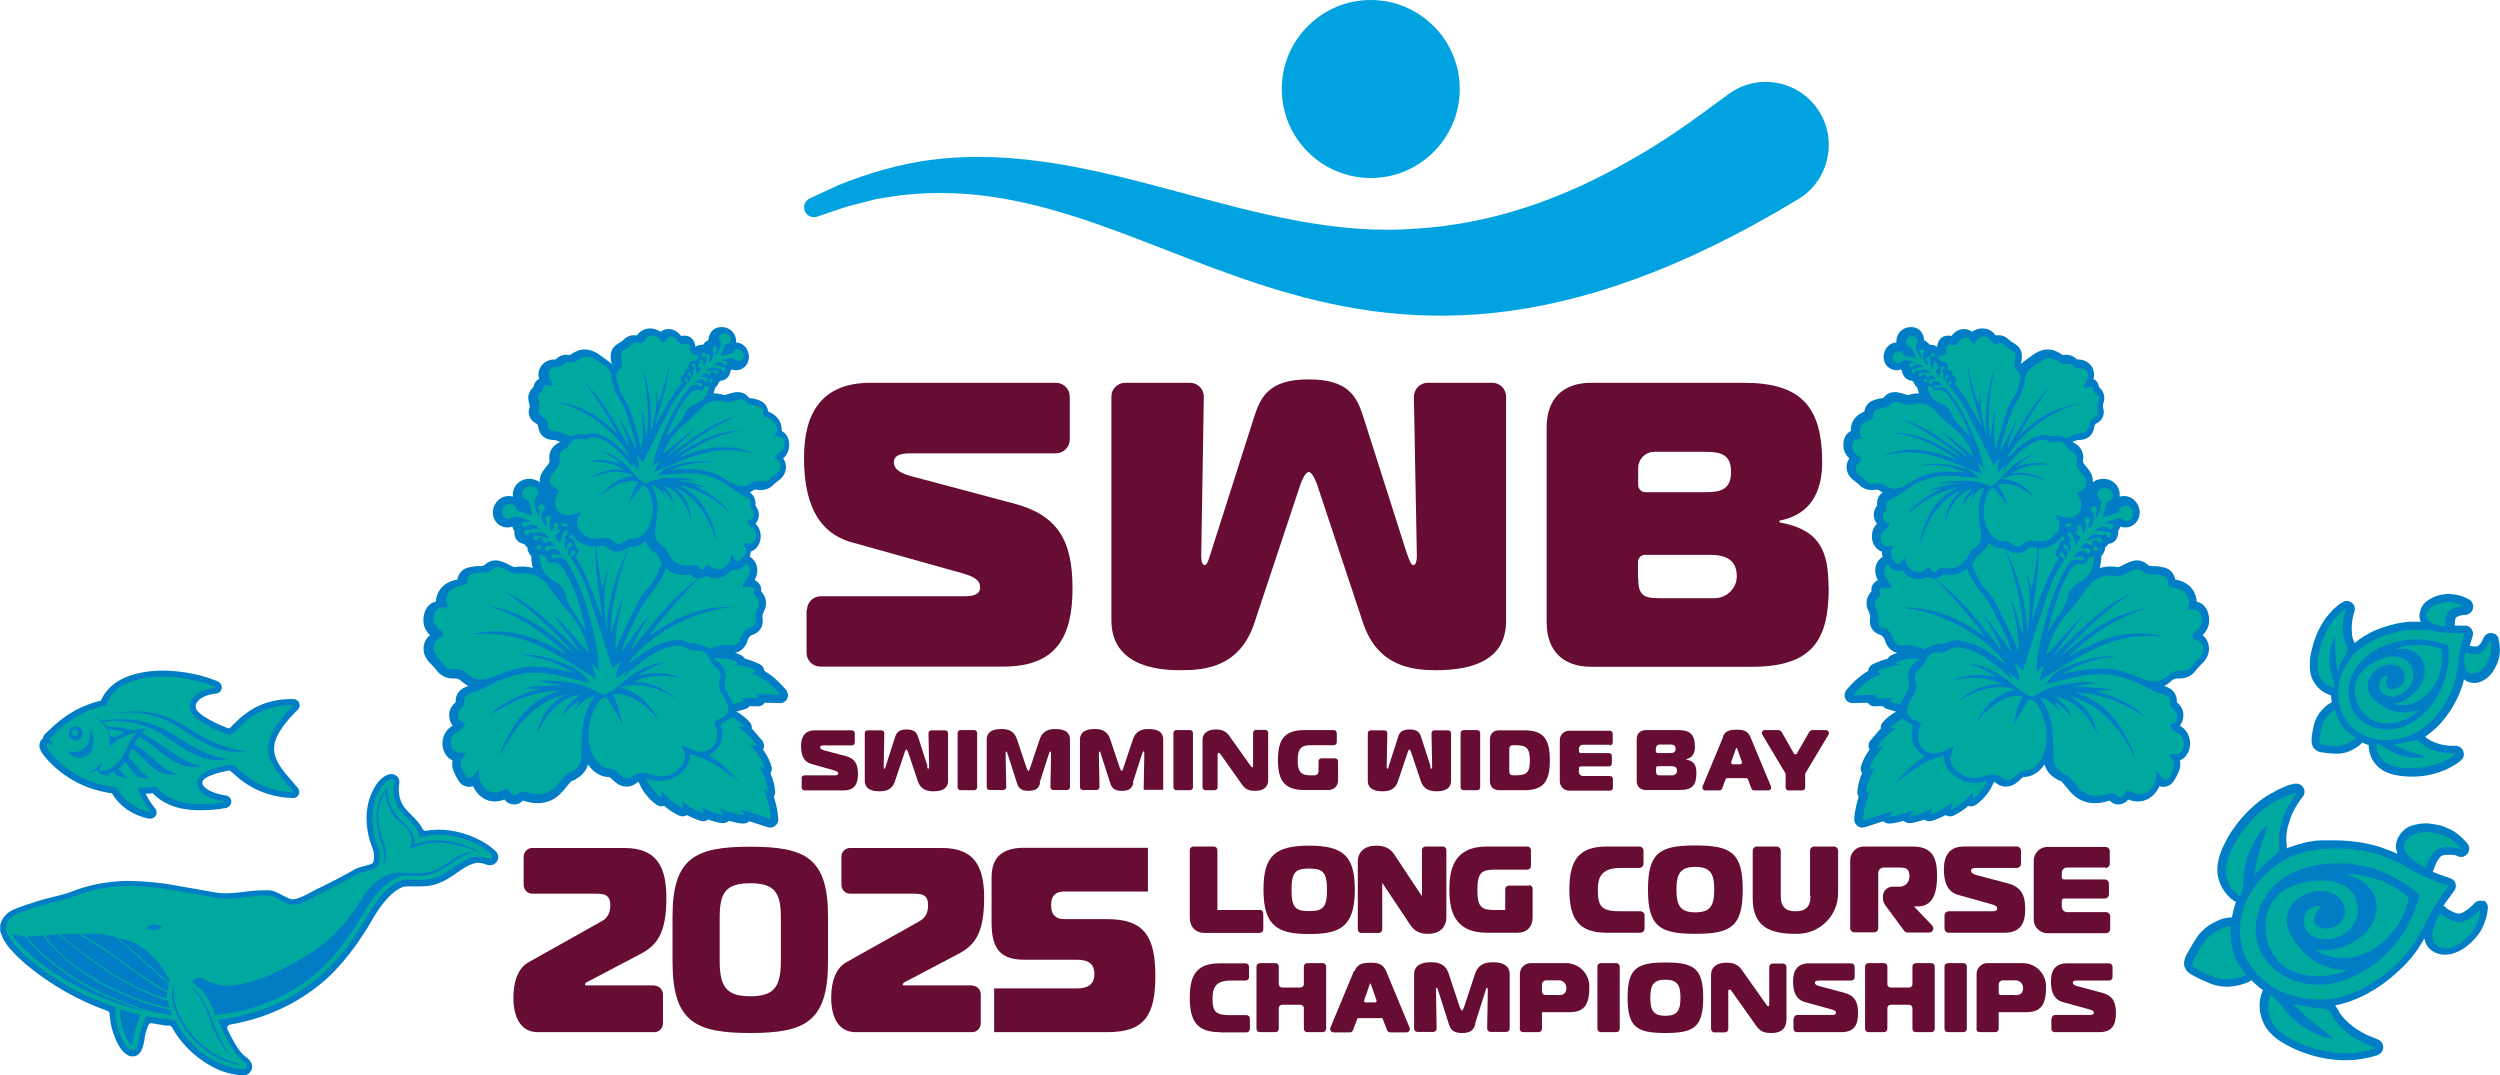
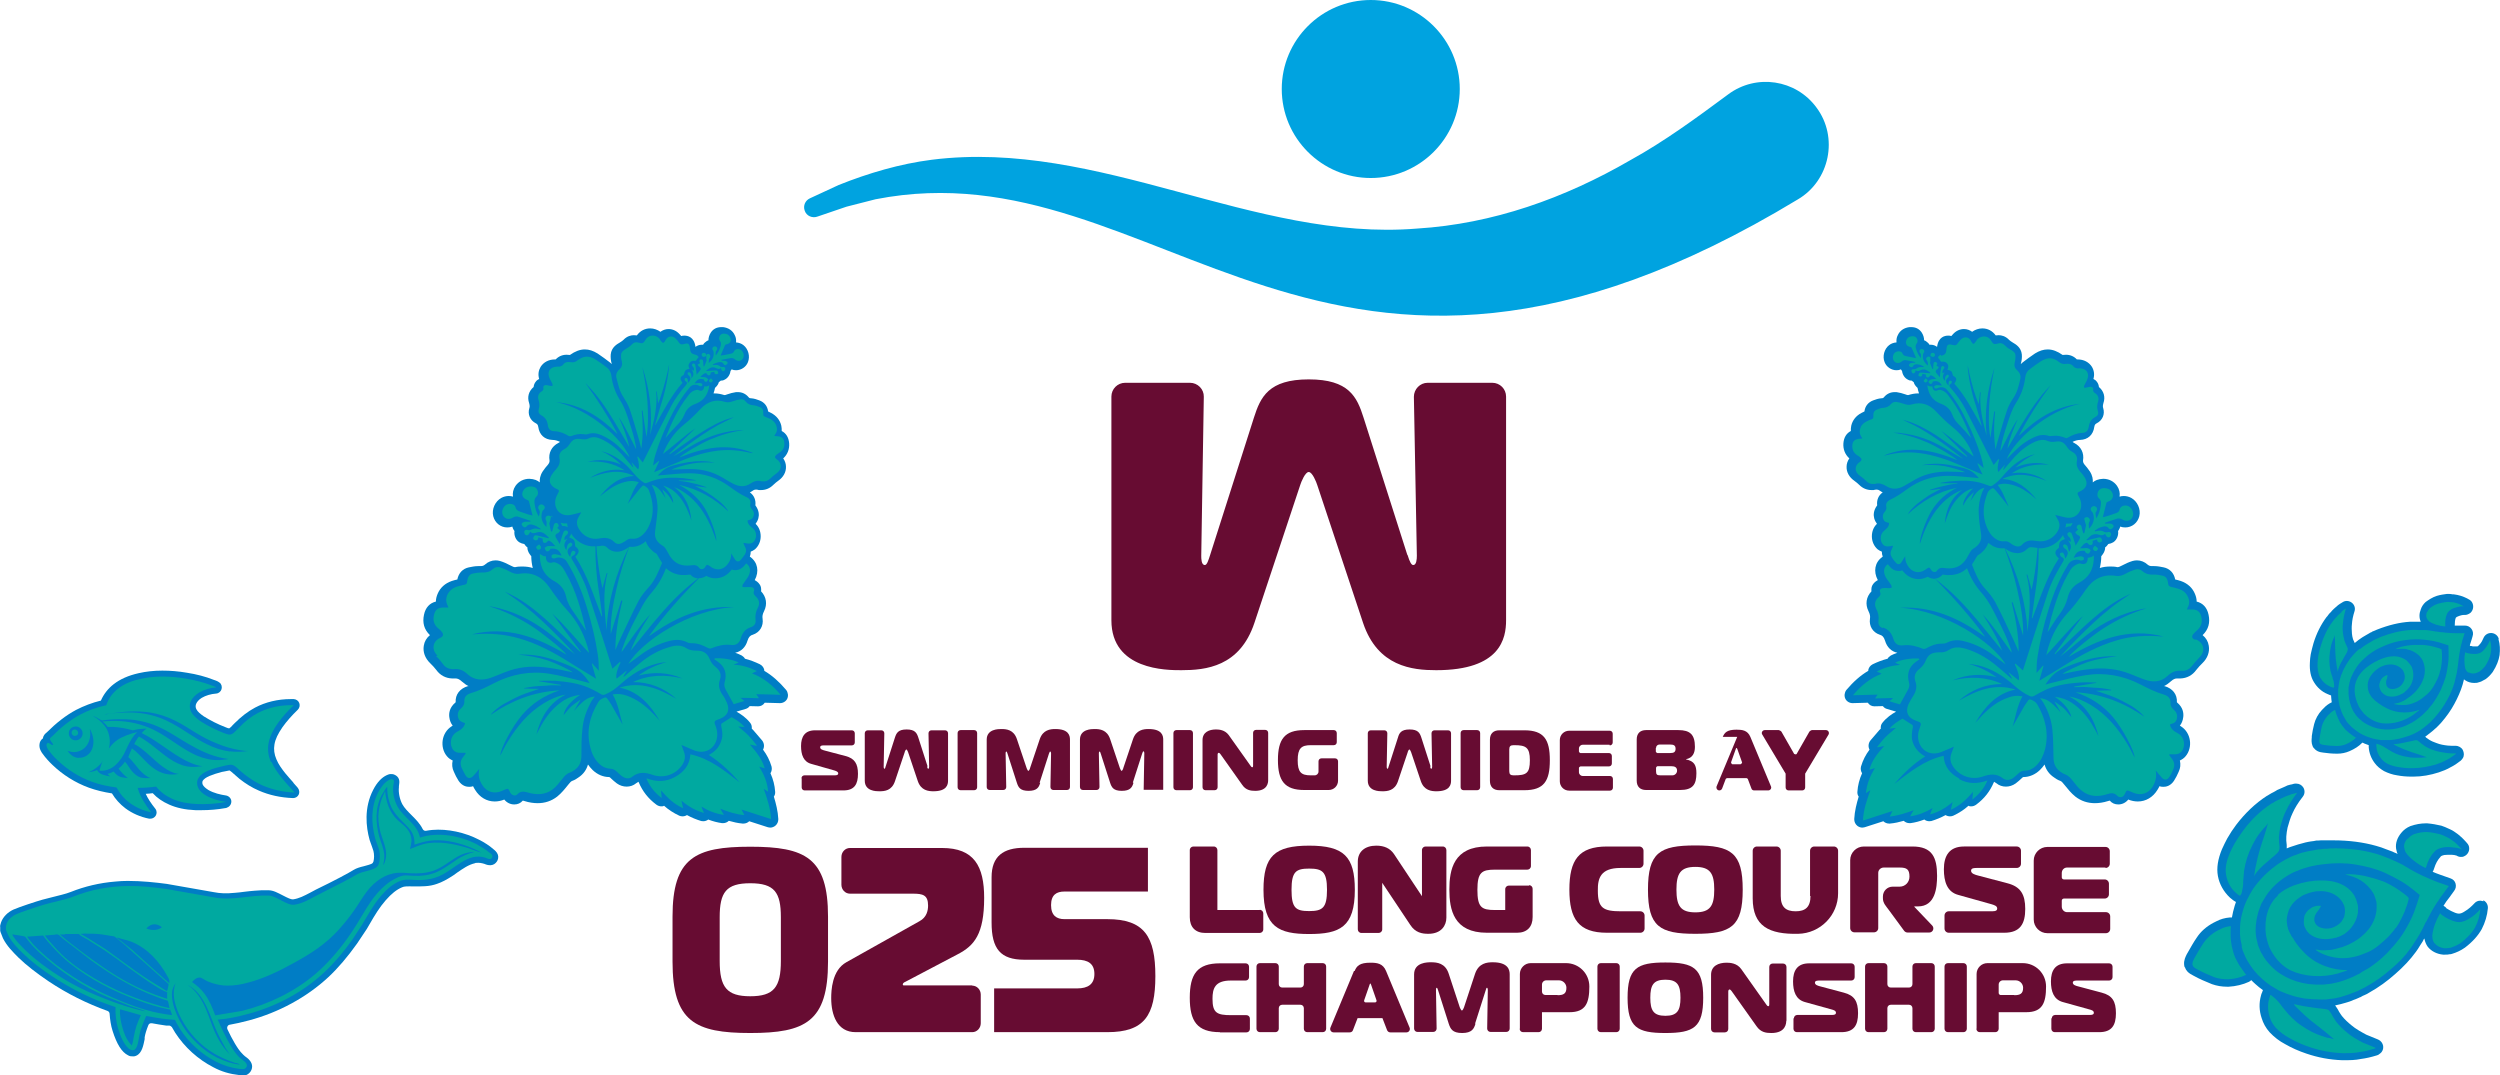
<svg xmlns="http://www.w3.org/2000/svg" viewBox="0 0 117.69 50.61">
  <defs>
    <style>.cls-1{fill:#670c32;}.cls-1,.cls-2,.cls-3,.cls-4{stroke-width:0px;}.cls-2{fill:#00a9a0;}.cls-3{fill:#00a3e0;}.cls-4{fill:#007dc5;}</style>
  </defs>
  <g id="Flower_Fish_Shadow">
    <path class="cls-4" d="m116.91,42.43s-.1-.03-.15-.03c-.1,0-.2.04-.27.12-.13.14-.28.28-.47.39-.09.06-.18.1-.27.1-.1,0-.25-.07-.33-.11-.05-.02-.09-.05-.15-.08-.03-.02-.08-.05-.09-.05-.04-.06-.09-.1-.15-.13.02-.03.04-.06.06-.09.04-.07.09-.14.14-.2.06-.07.11-.15.17-.23.04-.06.09-.12.13-.18.08-.1.1-.22.07-.34-.03-.12-.12-.21-.24-.25-.17-.06-.35-.12-.51-.18-.11-.04-.22-.08-.33-.13.03-.04.05-.09.07-.16,0,0,0,0,0,0,.07-.22.16-.4.32-.57,0,0,.03-.03.16-.06.04,0,.1-.01.17-.01.06,0,.12,0,.18,0,.09,0,.16.02.23.04.06.04.13.06.2.06.05,0,.1,0,.15-.03.15-.06.25-.22.24-.38,0-.09-.04-.18-.11-.25l-.08-.09c-.09-.1-.2-.21-.33-.31l-.04-.03c-.1-.07-.2-.15-.34-.21l-.09-.04c-.09-.04-.19-.09-.32-.13-.21-.05-.43-.09-.66-.11-.03,0-.05,0-.08,0-.22,0-.46.04-.72.13-.17.07-.32.18-.43.32-.19.23-.28.49-.24.75.02.08.03.16.07.24-.05-.03-.11-.05-.16-.07-.06-.03-.12-.06-.19-.08l-.19-.07c-.15-.06-.31-.12-.47-.16-.6-.17-1.28-.26-2.01-.26-.07,0-.14,0-.25,0-.05,0-.1,0-.15,0-.05,0-.1,0-.15,0-.02,0-.03,0-.05,0-.04,0-.08.01-.13.01h-.01s-.05,0-.07,0c-.08.02-.16.03-.25.04-.08.01-.16.03-.26.05l-.11.03c-.15.04-.31.08-.47.14-.11.03-.21.07-.3.11,0-.03,0-.05,0-.07,0-.03,0-.06,0-.09-.02-.14-.03-.28-.02-.4.01-.14.03-.29.06-.42.07-.25.13-.46.23-.67.11-.25.27-.51.49-.79.1-.13.1-.3.02-.43-.07-.11-.19-.18-.32-.18-.03,0-.05,0-.08,0-.04,0-.08.02-.12.03-.03,0-.06.02-.1.02-.1.02-.17.05-.22.08l-.09.04c-.1.04-.19.08-.3.13l-.08.05s-.06.03-.09.05c-.07.03-.13.07-.2.11-.03.02-.06.04-.08.05-.01,0-.03.01-.04.02-.54.35-1.02.81-1.44,1.36-.15.2-.29.41-.42.64-.08.15-.17.33-.25.51-.19.46-.26.88-.19,1.26.07.38.27.74.57,1.02l.05.04c.06.05.13.11.23.16,0,0,0,0,0,0-.02.06-.04.12-.06.18-.06.19-.1.38-.13.55-.02,0-.05,0-.07,0-.01,0-.02,0-.03,0-.23.02-.44.08-.61.17l-.16.08c-.32.17-.59.4-.78.69-.16.23-.29.47-.44.73l-.03.05c-.06.12-.15.29-.13.5,0,.06.01.1.05.15.01.03.02.06.04.09.02.03.04.06.06.08.09.1.2.15.29.2.28.16.58.28.87.4.23.08.46.12.71.12h.08c.34-.02.67-.1.95-.23.04-.02.08-.05.11-.08.07.07.13.13.2.19.11.1.22.19.35.28-.01.03-.02.05-.03.08,0,.02-.01.03-.02.05-.02.04-.03.08-.04.12-.1.35-.09.72.03,1.07.07.23.19.46.38.67.21.22.45.41.72.55.31.18.65.33,1.01.45.53.18,1.09.29,1.68.31h.08c.25,0,.54,0,.81-.06.23-.03.46-.08.75-.17.04-.01.08-.03.11-.06l.04-.03c.11-.08.16-.22.14-.35-.02-.13-.11-.25-.23-.3l-.07-.03c-.17-.07-.34-.14-.49-.2-.24-.13-.5-.27-.71-.45-.16-.13-.31-.27-.44-.43-.02-.03-.05-.07-.07-.1-.02-.04-.05-.07-.07-.11-.05-.11-.12-.2-.18-.29.05-.01.26-.06.26-.06.01,0,.18-.05.18-.05.15-.04.31-.09.43-.15.06-.02.12-.04.18-.07.04-.02.08-.03.11-.05.03,0,.05-.02.07-.03.04-.03.09-.05.14-.07.09-.04.18-.08.23-.12.45-.25.86-.55,1.23-.88.38-.33.71-.68.97-1.04.07-.09.13-.19.19-.29.04-.07.08-.13.13-.2.01-.02.02-.04.03-.06.01-.03.03-.06.05-.08,0,0,0,0,0,0,.03.15.08.28.16.39.16.2.41.34.72.37.03,0,.06,0,.09,0,.08,0,.16,0,.23-.02h.04s.04-.01.07-.02c.2-.06.4-.15.6-.29.37-.28.62-.57.79-.87.16-.31.26-.64.29-.99.01-.16-.08-.31-.22-.37" />
    <path class="cls-4" d="m117.63,30.07c-.04-.15-.18-.26-.34-.27,0,0-.02,0-.03,0-.15,0-.28.09-.34.22-.05.11-.1.23-.2.33-.03.04-.07.07-.09.08,0,0-.02,0-.06,0-.04,0-.07,0-.13,0-.03,0-.05,0-.1-.02-.01,0-.03,0-.04,0-.01,0-.02-.01-.03-.02,0-.04.02-.07.03-.11.02-.06.04-.13.06-.19.01-.05.03-.1.04-.14.04-.12.02-.24-.05-.34-.07-.1-.18-.16-.31-.16h0c-.13,0-.25,0-.37,0-.04,0-.08,0-.11,0,0,0,0,0,0-.01,0-.14.01-.26.05-.36,0,0,.01-.01.05-.04.05-.03.16-.06.19-.07.04-.01.08-.02.12-.02.02,0,.04,0,.07,0,.09,0,.18-.04.26-.1.12-.11.16-.29.1-.44-.03-.09-.1-.16-.19-.2l-.07-.04c-.09-.04-.18-.09-.33-.13-.08-.02-.18-.05-.29-.06h-.06c-.05-.01-.11-.02-.17-.02-.03,0-.06,0-.1,0-.15.02-.3.04-.47.09-.22.07-.39.19-.53.29-.11.1-.19.22-.23.35-.08.2-.08.4,0,.58,0,0-.26,0-.31,0-.07,0-.14,0-.2,0-.48.03-.99.15-1.55.37-.03.01-.06.03-.09.04-.03.01-.07.03-.1.04-.02,0-.03.01-.04.02-.02.01-.04.02-.05.03-.03,0-.05.02-.08.04-.05.03-.09.05-.14.08-.05.03-.1.06-.17.1l-.06.04c-.09.06-.18.12-.28.21-.01.01-.03.02-.04.03-.03-.06-.06-.13-.08-.18-.03-.09-.04-.18-.05-.26-.01-.15-.02-.3,0-.46.01-.17.05-.37.12-.59.05-.15,0-.31-.13-.41-.07-.05-.15-.08-.23-.08-.07,0-.14.02-.2.06-.03.02-.05.03-.08.05-.01,0-.03.02-.05.03-.07.04-.12.09-.14.11l-.06.05c-.05.05-.11.09-.17.16l-.04.05s-.02.03-.04.04c-.04.04-.08.08-.11.13-.01.01-.02.03-.03.04,0,.01-.02.02-.03.03-.27.36-.48.78-.62,1.24-.05.17-.09.34-.13.52-.02.13-.04.27-.04.4-.02.36.04.67.19.91.15.25.37.45.63.56.01,0,.06.02.07.03.03.01.07.03.11.04,0,.01,0,.02,0,.03,0,.1.02.2.03.29-.15.07-.28.17-.37.27l-.09.09c-.18.19-.31.43-.37.67-.05.19-.08.36-.11.56,0,0,0,.05,0,.06-.01.1-.03.25.04.42.02.05.05.09.09.12.01.02.04.04.05.05.03.02.05.04.09.06.1.05.19.06.27.07.21.03.41.05.65.05h.02c.19,0,.39-.04.57-.12.23-.1.44-.23.6-.4,0,0,0,0,0,0,.03.01.06.02.09.04.07.03.14.05.21.08h0s0,.07,0,.1c.02.27.12.53.28.74.11.15.25.27.44.38.2.1.41.17.62.2.21.04.44.06.66.06h.11c.39,0,.79-.07,1.19-.2.18-.06.39-.14.57-.25.19-.09.35-.22.46-.3.03-.03.08-.08.1-.12.07-.11.06-.26,0-.38-.06-.12-.2-.2-.34-.2-.13,0-.26,0-.36-.01-.18-.02-.37-.05-.54-.12-.12-.04-.24-.09-.35-.16-.02-.02-.04-.03-.07-.05-.02-.01-.04-.03-.06-.04-.02-.02-.03-.03-.05-.05l.12-.09c.09-.07.18-.14.24-.19.04-.03.07-.06.1-.09.02-.02.04-.03.06-.05.02-.02.04-.04.06-.06.02-.02.04-.04.06-.06.05-.05.1-.11.13-.14.23-.27.44-.56.6-.86.17-.31.3-.61.39-.91.02-.08.04-.16.06-.23v-.02s.05.03.07.05c.12.08.26.12.41.12.07,0,.15,0,.22-.03.09-.02.17-.06.25-.11.02-.01.04-.02.06-.03.13-.09.24-.2.35-.35.18-.28.28-.54.32-.79.03-.26.02-.51-.05-.74" />
    <path class="cls-4" d="m35.98,31.58c0-.13-.09-.25-.21-.31-.23-.11-.46-.2-.7-.26-.03-.06-.09-.11-.15-.15-.09-.05-.2-.09-.31-.13.28-.06.49-.26.58-.57.06-.19.14-.25.25-.28.33-.11.51-.41.46-.75-.02-.12,0-.22.07-.36.16-.32.11-.67-.14-.93.01-.12,0-.24-.07-.33-.06-.09-.14-.15-.23-.2.22-.41.14-.84-.21-1.09,0,0-.02-.01-.02-.02.03-.08.04-.15.04-.23.07-.03.14-.06.2-.11.17-.15.27-.37.27-.61,0-.23-.08-.44-.24-.59.05-.07.1-.15.13-.26.04-.15.04-.37-.14-.61.03-.25-.06-.47-.26-.61.04-.02.08-.04.12-.07.08-.06.13-.06.15-.06.02,0,.03,0,.05,0,.03,0,.07.01.1.02.04,0,.07,0,.11,0,.21,0,.41-.08.57-.24.08-.08.16-.14.24-.2.23-.16.37-.4.36-.66,0-.14-.05-.28-.13-.39.2-.18.3-.43.28-.71-.02-.27-.14-.47-.35-.58,0-.08,0-.17-.02-.25-.06-.26-.23-.47-.48-.6-.05-.02-.09-.05-.14-.07-.03-.24-.17-.43-.41-.52-.11-.04-.24-.09-.39-.1-.09,0-.1-.03-.12-.05-.13-.16-.31-.24-.5-.24-.03,0-.06,0-.09,0-.14.02-.29.06-.43.11-.05.02-.08.03-.12.03h0c-.16-.05-.31-.08-.47-.08-.01,0-.03,0-.04,0,.03-.08.05-.17.07-.26,0,0,0,0,.01-.01.09-.08.15-.17.17-.26.03-.02.06-.04.09-.07.06,0,.12-.01.17-.04.16-.07.27-.24.29-.42.02-.02.04-.04.05-.07.07.03.14.04.21.04.24,0,.47-.15.56-.38.11-.27.02-.62-.21-.8-.1-.08-.22-.12-.35-.13.01-.11,0-.23-.06-.34-.1-.22-.3-.35-.55-.38-.03,0-.06,0-.09,0-.21,0-.38.09-.49.26-.07.11-.11.24-.11.36-.04.01-.07.03-.11.06-.06.04-.11.09-.14.15-.03,0-.05,0-.08,0h0c-.1,0-.2.04-.28.1-.06-.48-.38-.53-.52-.53-.05,0-.1,0-.15.02-.03-.04-.06-.07-.09-.1-.14-.15-.32-.23-.51-.23-.14,0-.27.05-.38.13-.14-.1-.31-.16-.48-.16-.25,0-.47.11-.63.33-.05,0-.09-.01-.14-.01-.13,0-.32.04-.49.22-.04.04-.1.08-.18.13-.12.07-.39.22-.42.56-.01.13,0,.28.05.45,0,0,0,0,0,0-.03-.03-.06-.05-.09-.08-.17-.13-.37-.28-.58-.42-.21-.13-.4-.19-.6-.19-.23,0-.46.09-.7.26-.05,0-.11-.01-.16-.01-.2,0-.38.08-.51.22h-.03c-.3,0-.54.13-.68.35-.1.17-.13.36-.07.57-.06.03-.12.07-.16.13-.06.07-.09.16-.1.25-.23.19-.31.47-.21.76.03.11.03.17.01.23-.09.29.03.58.31.72.05.03.09.05.11.17.05.37.3.6.67.61.11,0,.22.03.35.09-.02.02-.04.04-.07.05-.33.17-.48.48-.42.83,0,.05,0,.1-.07.19-.08.09-.17.2-.25.32-.13.2-.15.38-.14.52-.1-.09-.25-.16-.49-.17-.27,0-.5.12-.65.33-.11.16-.15.34-.12.51-.06-.02-.13-.03-.2-.03-.12,0-.24.03-.35.09-.29.16-.46.53-.38.86.08.32.35.53.66.53.08,0,.16-.01.24-.04h0c.02.09.06.16.1.21-.03.18.05.42.23.53.07.04.15.07.23.08.04.06.09.12.15.16-.01.17.1.31.13.35.01.02.03.04.05.06,0,.2.03.39.07.56-.15-.05-.32-.07-.49-.07-.1,0-.21,0-.34.03-.05,0-.11-.02-.2-.07-.17-.09-.34-.17-.51-.22-.07-.02-.14-.03-.21-.03-.18,0-.36.07-.5.2-.05.04-.1.07-.2.07,0,0-.09,0-.11,0-.16,0-.3.03-.45.06-.28.06-.48.26-.54.57-.09.02-.17.04-.26.07-.32.11-.55.32-.67.61-.05.12-.08.24-.08.36-.29.07-.49.28-.56.62-.08.37,0,.69.28.96-.16.13-.26.3-.29.5-.05.29.06.59.3.82.1.1.2.2.29.32.18.25.44.39.75.4h.04s.05,0,.07,0c.02,0,.04,0,.05,0,.07,0,.16.02.29.14.1.09.21.17.32.22,0,0-.02,0-.03,0-.38.11-.6.39-.58.76,0,0-.01.01-.02.02-.27.23-.3.49-.28.67.02.18.08.31.16.41-.02.01-.04.03-.06.04-.22.14-.37.38-.41.65-.04.27.03.55.2.75.08.1.18.16.27.2-.04.18-.03.36.06.54.06.14.13.28.22.42.17.25.38.28.49.28.05,0,.12,0,.19-.03.03.06.06.12.1.18.21.34.54.54.92.54.15,0,.3-.03.45-.09.12.15.29.23.47.23.16,0,.3-.06.4-.18,0,0,.02,0,.08.02.22.07.43.1.62.1.34,0,.65-.1.92-.31.2-.16.36-.36.52-.56.08-.1.13-.16.19-.18.12-.04.22-.11.29-.16.23-.15.38-.36.45-.61.07.1.14.18.22.26.22.21.49.33.78.33,0,0,.01,0,.05.03l.04.04c.08.07.17.16.27.23.14.1.3.15.46.15s.32-.05.45-.16c.04-.03.07-.05.11-.07,0,.01,0,.02.01.03.18.42.44.76.83,1.05.07.05.15.08.23.08.05,0,.09,0,.13-.03.2.18.44.34.72.47.05.02.1.03.15.03.07,0,.15-.02.21-.06.22.12.44.21.67.28.03,0,.07.01.1.01.08,0,.17-.03.23-.08.21.08.43.14.65.17.02,0,.03,0,.05,0,.1,0,.2-.04.27-.11.21.06.42.11.65.13.01,0,.02,0,.04,0,.1,0,.2-.04.27-.11l.87.28s.08.02.12.02c.08,0,.16-.03.23-.08.1-.08.15-.19.15-.32-.02-.38-.11-.73-.21-1.06.05-.07.07-.15.06-.24-.02-.29-.09-.57-.22-.86.06-.09.08-.21.05-.32-.09-.3-.22-.55-.4-.79.07-.13.06-.3-.04-.43l-.12-.14c-.1-.12-.2-.24-.3-.35-.02-.02-.05-.05-.07-.07.01-.1-.01-.2-.08-.28-.2-.25-.43-.4-.64-.52l.44-.13c.07-.02.14-.07.18-.13,0,0,.39.01.4.01.13,0,.24-.06.31-.17,0,0,.72.02.72.02.14,0,.28-.08.34-.21.06-.13.04-.29-.05-.41-.33-.39-.67-.69-1.03-.9" />
    <path class="cls-4" d="m87.95,31.58c0-.13.09-.25.21-.31.23-.11.46-.2.7-.26.03-.06.09-.11.15-.15.09-.05.2-.09.31-.13-.28-.06-.49-.26-.58-.57-.06-.19-.14-.25-.25-.28-.33-.11-.51-.41-.46-.75.02-.12,0-.22-.07-.36-.16-.32-.11-.67.14-.93-.01-.12,0-.24.07-.33.06-.09.14-.15.23-.2-.22-.41-.14-.84.21-1.09,0,0,.02-.01.02-.02-.03-.08-.04-.15-.04-.23-.07-.03-.14-.06-.2-.11-.17-.15-.27-.37-.27-.61,0-.23.08-.44.24-.59-.05-.07-.1-.15-.13-.26-.04-.15-.04-.37.14-.61-.03-.25.06-.47.26-.61-.04-.02-.08-.04-.12-.07-.08-.06-.13-.06-.15-.06-.02,0-.03,0-.05,0-.03,0-.07.01-.1.02-.04,0-.07,0-.11,0-.21,0-.41-.08-.57-.24-.08-.08-.16-.14-.24-.2-.23-.16-.37-.4-.36-.66,0-.14.05-.28.13-.39-.2-.18-.3-.43-.28-.71.02-.27.14-.47.35-.58,0-.08,0-.17.02-.25.06-.26.23-.47.48-.6.05-.02.09-.05.14-.07.03-.24.17-.43.41-.52.11-.04.24-.09.39-.1.09,0,.1-.03.12-.05.13-.16.31-.24.5-.24.03,0,.06,0,.09,0,.14.02.29.06.43.11.05.02.08.03.12.03h0c.16-.05.31-.08.47-.08.01,0,.03,0,.04,0-.03-.08-.05-.17-.07-.26,0,0,0,0-.01-.01-.09-.08-.15-.17-.17-.26-.03-.02-.06-.04-.09-.07-.06,0-.12-.01-.17-.04-.16-.07-.27-.24-.29-.42-.02-.02-.04-.04-.05-.07-.07.03-.14.04-.21.04-.24,0-.47-.15-.56-.38-.11-.27-.02-.62.21-.8.1-.08.22-.12.35-.13-.01-.11,0-.23.06-.34.1-.22.3-.35.55-.38.03,0,.06,0,.09,0,.21,0,.38.09.49.26.07.11.11.24.11.36.04.01.07.03.11.06.06.04.11.09.14.15.03,0,.05,0,.08,0h0c.1,0,.2.04.28.1.06-.48.38-.53.52-.53.05,0,.1,0,.15.02.03-.04.06-.07.09-.1.14-.15.32-.23.51-.23.14,0,.27.05.38.13.14-.1.31-.16.48-.16.25,0,.47.11.63.33.05,0,.09-.01.14-.01.13,0,.32.04.49.22.04.04.1.08.18.13.12.07.39.22.42.56.01.13,0,.28-.05.45,0,0,0,0,0,0,.03-.03.06-.05.09-.08.17-.13.37-.28.58-.42.21-.13.4-.19.6-.19.23,0,.46.09.7.26.05,0,.11-.01.16-.01.2,0,.38.08.51.22h.03c.3,0,.54.13.68.35.1.17.13.36.07.57.06.03.12.07.16.13.06.07.09.16.1.25.23.19.31.47.21.76-.03.11-.03.17-.01.23.09.29-.03.58-.31.72-.05.03-.09.05-.11.17-.05.37-.3.6-.67.61-.11,0-.22.03-.35.09.02.02.04.04.07.05.33.17.48.48.42.83,0,.05,0,.1.07.19.08.09.17.2.25.32.13.2.15.38.14.52.1-.09.25-.16.49-.17.27,0,.5.12.65.33.11.16.15.34.12.51.06-.02.13-.03.2-.03.12,0,.24.03.35.09.29.16.46.53.38.86-.08.32-.35.53-.66.53-.08,0-.16-.01-.24-.04h0c-.02.09-.06.16-.1.21.03.18-.05.42-.23.53-.07.04-.15.07-.23.08-.04.06-.09.12-.15.16.01.17-.1.31-.13.35-.01.02-.03.04-.05.06,0,.2-.03.39-.07.56.15-.05.32-.07.49-.07.1,0,.21,0,.34.03.05,0,.11-.02.2-.07.17-.09.34-.17.51-.22.07-.02.14-.03.21-.03.18,0,.36.07.5.2.05.04.1.07.2.07,0,0,.09,0,.11,0,.16,0,.3.03.45.06.28.06.48.26.54.57.09.02.17.04.26.07.32.11.55.32.67.61.05.12.08.24.08.36.29.07.49.28.56.62.08.37,0,.69-.28.96.16.13.26.3.29.5.05.29-.06.59-.3.82-.1.1-.2.2-.29.32-.18.25-.44.39-.75.4h-.04s-.05,0-.07,0c-.02,0-.04,0-.05,0-.07,0-.16.02-.29.14-.1.09-.21.17-.32.22,0,0,.02,0,.03,0,.38.11.6.39.58.76,0,0,.01.01.02.02.27.23.3.49.28.67-.02.18-.08.31-.16.41.02.01.04.03.06.04.22.14.37.38.41.65.04.27-.03.55-.2.75-.08.1-.18.16-.27.2.04.18.03.36-.06.54-.06.14-.13.28-.22.42-.17.25-.38.28-.49.28-.05,0-.12,0-.19-.03-.03.06-.06.12-.1.18-.21.34-.54.54-.92.54-.15,0-.3-.03-.45-.09-.12.15-.29.23-.47.23-.16,0-.3-.06-.4-.18,0,0-.02,0-.08.02-.22.07-.43.1-.62.1-.34,0-.65-.1-.92-.31-.2-.16-.36-.36-.52-.56-.08-.1-.13-.16-.19-.18-.12-.04-.22-.11-.29-.16-.23-.15-.38-.36-.45-.61-.07.1-.14.18-.22.26-.22.21-.49.33-.78.33,0,0-.01,0-.05.03l-.04.04c-.08.07-.17.16-.27.23-.14.1-.3.15-.46.15s-.32-.05-.45-.16c-.04-.03-.07-.05-.11-.07,0,.01,0,.02-.01.03-.18.42-.44.76-.83,1.05-.07.05-.15.08-.23.08-.05,0-.09,0-.13-.03-.2.18-.44.34-.72.47-.05.02-.1.03-.15.03-.07,0-.15-.02-.21-.06-.22.12-.44.21-.67.28-.03,0-.07.01-.1.01-.08,0-.17-.03-.23-.08-.21.08-.43.14-.65.17-.02,0-.03,0-.05,0-.1,0-.2-.04-.27-.11-.21.06-.42.11-.65.13-.01,0-.02,0-.04,0-.1,0-.2-.04-.27-.11l-.87.28s-.08.02-.12.02c-.08,0-.16-.03-.23-.08-.1-.08-.15-.19-.15-.32.02-.38.11-.73.21-1.06-.05-.07-.07-.15-.06-.24.02-.29.09-.57.22-.86-.06-.09-.08-.21-.05-.32.09-.3.22-.55.4-.79-.07-.13-.06-.3.04-.43l.12-.14c.1-.12.2-.24.3-.35.02-.02.05-.05.07-.07-.01-.1.01-.2.08-.28.2-.25.43-.4.64-.52l-.44-.13c-.07-.02-.14-.07-.18-.13,0,0-.39.01-.4.01-.13,0-.24-.06-.31-.17,0,0-.72.02-.72.02-.14,0-.28-.08-.34-.21-.06-.13-.04-.29.05-.41.33-.39.67-.69,1.03-.9" />
-     <path class="cls-4" d="m12.75,35.86c-.12-.27-.16-.57-.11-.86.06-.34.23-.66.43-.94.22-.31.48-.6.76-.86-.58-.02-1.16.09-1.68.36-.33.17-.63.41-.89.69-.11.1-.2.22-.33.3-.13.07-.27,0-.39-.04-.38-.15-.75-.33-1.09-.55-.17-.12-.35-.26-.45-.45-.08-.16-.09-.35-.01-.51.08-.17.23-.3.39-.4.24-.14.52-.22.8-.24-.06-.05-.14-.06-.21-.09-.39-.15-.79-.25-1.2-.32-.71-.12-1.45-.15-2.15.01-.38.08-.76.22-1.06.46-.25.19-.45.46-.55.76,0,.03-.03.03-.05.03-.42.09-.83.24-1.2.44-.48.26-.91.61-1.29,1-.04.04-.11.07-.12.14.02.1.11.16.15.25,0,.03-.03.04-.05.03-.07-.02-.11-.08-.18-.1-.04,0-.07.04-.08.08-.01.09.04.18.09.26.13.17.27.34.43.48.46.44,1.01.79,1.61,1.01.37.14.77.22,1.16.27.01.01.02.02.03.04.14.27.35.51.6.69.3.22.65.37,1.01.44-.27-.35-.52-.72-.64-1.15.29,0,.58-.02.87-.06.2.26.48.45.77.58.36.16.74.22,1.13.24.45.02.91-.01,1.36-.09,0,0,.02,0,.03-.01-.33-.05-.65-.13-.94-.3-.16-.09-.31-.22-.38-.39-.06-.14-.06-.31.03-.44.1-.16.27-.27.45-.34.2-.09.42-.15.64-.2.14-.03.28-.07.42-.08.12,0,.21.07.3.15.12.11.24.22.37.32.26.2.54.38.84.51.47.2.98.31,1.5.33-.21-.24-.43-.47-.63-.72-.17-.22-.34-.45-.45-.71m-9.55-1.37c0-.15.11-.27.25-.3.2-.06.41.12.4.32,0,.18-.17.34-.35.32-.17,0-.31-.17-.3-.34m.46,1.17c-.21-.01-.41-.15-.51-.33.19.07.4.08.59-.01.19-.08.34-.25.41-.45.07-.18.07-.39.04-.58.1.18.16.38.17.58,0,.17-.03.34-.12.48-.12.19-.34.32-.57.3m6.6.11c-.35.02-.7-.07-1.02-.2-.61-.26-1.13-.69-1.7-1.03-.26-.15-.53-.29-.81-.38-.56-.2-1.16-.26-1.75-.22-.07,0-.14.02-.21.01.09.07.18.16.25.26.09,0,.17,0,.26,0,.31.02.62.07.91.16.04,0,.08-.01.11-.02.18-.05.36-.05.55-.06-.09.06-.16.13-.23.21.08.05.16.08.23.12.56.31,1.05.72,1.6,1.04.32.19.66.35,1.03.4-.17.01-.35.05-.53.03-.3-.01-.58-.12-.84-.27-.58-.34-1.03-.84-1.62-1.16-.05.06-.09.12-.13.19-.03.06-.07.11-.09.17.13.06.25.14.36.23.29.22.54.48.82.71.22.18.46.34.73.43.06.02.13.02.19.03-.29.06-.6.04-.87-.08-.28-.12-.51-.32-.72-.54-.2-.2-.39-.42-.62-.58-.06.13-.11.27-.17.41.24.21.4.49.63.71.12.11.26.23.42.28-.19,0-.38.02-.55-.06-.2-.1-.35-.27-.47-.46-.06-.09-.11-.18-.19-.25-.08.12-.18.23-.3.32.12.17.27.32.44.45-.12-.02-.24-.02-.36-.06-.13-.04-.23-.15-.31-.25-.09.05-.18.09-.28.11h0c.03.05.08.08.12.12-.1-.01-.21-.04-.31-.07-.13-.03-.25-.11-.31-.23-.13.06-.27.09-.42.11.06-.03.13-.05.19-.09.28-.15.5-.39.65-.67.12-.2.17-.44.18-.67,0-.28-.08-.56-.25-.77-.15-.19-.34-.35-.56-.46.16.04.29.15.44.22.33-.05.66-.07,1-.06.49,0,.97.09,1.43.26.65.24,1.21.67,1.82,1,.53.3,1.1.54,1.71.61-.13.03-.27.03-.4.05m.47-.4c-.38-.05-.74-.17-1.08-.34-.58-.28-1.09-.69-1.66-.99-.33-.18-.68-.32-1.04-.4-.62-.15-1.27-.13-1.91-.05-.07,0-.13.04-.21.03.09-.03.19-.03.28-.04.61-.1,1.24-.14,1.85-.05.42.07.82.2,1.19.39.33.16.63.36.94.55.33.2.66.38,1.02.52.36.15.73.26,1.12.32.13.02.26.04.39.03-.29.04-.6.06-.89.02" />
    <path class="cls-4" d="m5.46,34.7c.13-.08.25-.16.39-.22-.04-.03-.08-.03-.13-.05-.14-.05-.29-.08-.44-.09-.07,0-.14,0-.21-.02.06.11.09.23.13.34.09,0,.18.02.26.05" />
    <path class="cls-4" d="m3.67,34.54c.04-.12-.09-.23-.2-.19-.1.03-.13.17-.06.24.07.09.24.06.27-.06" />
    <path class="cls-4" d="m13.82,36.85c-.14-.16-.27-.3-.4-.46-.14-.18-.31-.4-.41-.65-.1-.23-.13-.47-.09-.69.04-.25.16-.5.38-.82.2-.28.44-.55.72-.82.08-.08.11-.2.07-.31-.04-.11-.14-.18-.26-.19-.05,0-.09,0-.14,0-.61,0-1.19.14-1.68.4-.34.18-.66.43-.96.73-.03.03-.06.06-.09.09-.06.07-.12.13-.17.16-.03,0-.09-.02-.16-.05-.39-.15-.74-.33-1.04-.52-.14-.1-.28-.2-.35-.34-.04-.08-.04-.18,0-.26.04-.09.13-.19.26-.27.19-.11.42-.18.68-.2.12-.01.22-.1.25-.21.03-.11,0-.24-.1-.31-.08-.06-.16-.09-.22-.11-.02,0-.03-.01-.06-.02-.38-.15-.8-.26-1.25-.33-.4-.07-.79-.1-1.16-.1-.39,0-.76.04-1.11.12-.49.11-.87.28-1.18.52-.26.2-.47.47-.6.77-.41.1-.8.25-1.17.44-.47.25-.93.61-1.38,1.06-.05.04-.16.12-.18.28-.09.06-.15.16-.16.27-.03.21.09.38.15.46.13.18.29.36.46.52.49.47,1.08.84,1.71,1.07.33.12.7.21,1.09.27.16.27.38.51.63.7.32.24.71.41,1.12.49.02,0,.04,0,.06,0,.1,0,.19-.05.25-.14.06-.1.06-.23-.02-.33-.2-.25-.35-.48-.45-.7.11,0,.22-.02.33-.03.2.22.46.4.78.54.34.15.74.24,1.23.26.09,0,.19,0,.28,0,.38,0,.76-.03,1.14-.1.02,0,.04,0,.06-.02.13-.04.21-.16.21-.29,0-.14-.11-.25-.24-.28-.27-.04-.58-.11-.84-.26-.14-.09-.23-.17-.27-.26-.02-.05-.02-.12,0-.17.06-.09.16-.16.32-.23.17-.07.35-.13.58-.19l.11-.02c.09-.02.18-.04.25-.05.02,0,.08.06.1.07.13.11.25.22.38.33.28.22.58.41.91.55.48.21,1.02.33,1.6.35,0,0,0,0,.01,0,.11,0,.21-.06.26-.16.05-.1.03-.23-.04-.32-.07-.08-.15-.17-.22-.25" />
    <path class="cls-4" d="m4.95,35.55c-.12.23-.2.48-.27.73.27.03.53-.07.73-.24.23-.2.4-.46.52-.74.11-.24.23-.49.4-.7.04-.05.09-.09.13-.14-.32.08-.65.19-.93.37-.26.18-.45.44-.58.72" />
    <path class="cls-4" d="m11.47,50.61c-.08,0-.15,0-.21,0-.44-.05-.83-.16-1.22-.37-.72-.37-1.35-.94-1.79-1.62l-.16-.27s-.07-.07-.12-.07h-.15c-.22-.03-.45-.07-.67-.11-.01,0-.03,0-.04,0-.06,0-.11.04-.13.1-.04.1-.08.21-.11.31-.03.08-.04.17-.06.25v.09c-.06.28-.12.66-.4.78-.04.02-.08.03-.13.03-.09,0-.17,0-.25-.05-.3-.15-.53-.52-.73-1.15-.08-.25-.12-.53-.14-.8,0-.06-.04-.12-.1-.14-.97-.35-1.9-.81-2.78-1.4-.56-.38-1.03-.74-1.41-1.11-.27-.27-.55-.55-.73-.91l-.11-.28s-.01-.05-.02-.07v-.17s-.01-.06,0-.09l.04-.14c.09-.25.3-.47.58-.6.27-.12,1.12-.4,1.38-.47.12-.03.27-.07.43-.11.31-.08.67-.16.89-.25.65-.26,1.36-.43,2.1-.49.19-.02.39-.03.58-.03.67,0,1.31.07,1.84.14l2.22.39c.3.06.59.07.99.03.15-.01.3-.03.45-.05.18-.02.33-.04.49-.05.24-.02.44-.03.64-.02.23,0,.45.13.67.24.25.13.38.19.48.19.29-.04.53-.17.8-.31.09-.05.19-.1.28-.15.87-.42,1.56-.79,1.78-.93.13-.08.3-.13.47-.17.15-.04.3-.08.38-.12.04-.02.06-.05.08-.1.04-.15.04-.34,0-.5-.02-.07-.05-.14-.07-.21-.04-.12-.08-.21-.11-.31-.17-.61-.27-1.51.17-2.36.18-.35.4-.58.64-.69.05-.02.11-.05.18-.05.06,0,.12,0,.18.03.1.04.18.12.21.21.04.11.01.23,0,.33v.05c-.03.26.04.57.16.8.1.18.26.34.43.51.2.2.4.4.53.66.03.06.09.09.15.08,0,0,0,0,.01,0,.1-.02.19-.03.29-.04.72-.06,1.53.11,2.22.47.25.13.47.27.65.43.08.06.18.15.22.27.04.12,0,.25-.05.32-.07.1-.16.16-.28.17-.13.01-.23-.03-.3-.06-.13-.04-.24-.06-.36-.05-.04,0-.07,0-.1.02-.3.07-.55.25-.83.44l-.18.13c-.29.19-.53.32-.77.4-.17.06-.36.1-.57.11-.09,0-.18.01-.28.01-.08,0-.17,0-.26,0-.12,0-.24-.01-.34,0-.08,0-.14.02-.19.04-.26.11-.5.3-.77.61-.29.33-.52.71-.75,1.11l-.14.24-.46.69c-.45.63-.89,1.15-1.35,1.58-1.02.95-2.35,1.67-3.75,2.04-.33.09-.62.15-.89.2-.05,0-.09.04-.11.08-.02.04-.02.1,0,.14.12.25.22.45.34.65.1.17.23.38.4.54.05.05.11.1.17.14.22.17.3.37.22.57-.04.11-.14.21-.25.25-.04.01-.08.02-.12.03" />
  </g>
  <g id="Flower_Fish">
    <path class="cls-2" d="m105.72,45.9c-.25.12-.53.18-.81.2-.22,0-.44-.02-.65-.09-.28-.11-.55-.23-.81-.37-.07-.04-.15-.08-.2-.14-.02-.03-.02-.06-.04-.09-.01-.12.06-.24.12-.35.13-.23.26-.46.41-.68.16-.23.38-.43.65-.57.05-.03.1-.05.16-.08.15-.08.31-.12.47-.13,0,.04,0,.09-.01.13,0,.07,0,.14,0,.2v.14c0,.16.03.31.05.46.04.18.09.37.16.54.02.05.04.09.07.14.04.07.08.14.12.22.02.03.05.07.07.1.08.13.18.25.27.38m2.37-5.68c.18-.08.37-.12.55-.16.16-.03.33-.05.49-.09.07,0,.15,0,.22-.02.1,0,.21,0,.32-.02.72-.02,1.44.05,2.11.24.2.05.38.13.57.2.08.03.16.06.23.1.06.02.13.05.19.08.14.07.29.13.42.22.07.04.15.08.22.13.1.05.22.13.31.17s.18.09.26.13c.24.11.49.22.75.32.17.06.35.12.52.18-.1.13-.2.28-.3.41-.1.12-.17.26-.27.39-.19.29-.35.59-.5.89l-.02.02c-.08.19-.18.37-.28.55-.04.07-.08.13-.12.2-.11.16-.2.32-.31.47-.25.36-.56.68-.91.97-.36.32-.75.6-1.17.83-.12.08-.26.12-.38.2-.1.03-.19.08-.29.11-.18.08-.37.13-.56.19-.14.03-.28.07-.43.08-.1,0-.21.04-.32.03-.07,0-.14.01-.21,0-.22,0-.45-.02-.67-.04h-.03c-.2-.04-.38-.07-.57-.13-.2-.06-.41-.14-.57-.21-.16-.07-.31-.18-.46-.26-.15-.1-.29-.21-.42-.33-.28-.24-.51-.54-.69-.85-.09-.14-.14-.3-.21-.45-.02-.04-.03-.09-.04-.13-.03-.07-.01-.14-.03-.21-.02-.08-.04-.17-.05-.25,0-.09-.03-.19-.02-.28,0-.09,0-.18,0-.26.01-.29.07-.57.16-.86.04-.13.09-.27.15-.39.1-.2.2-.4.33-.59.28-.4.64-.76,1.05-1.06.13-.11.3-.19.44-.28.18-.09.35-.19.55-.24m.02.76c-.25.09-.47.23-.69.38-.21.15-.42.34-.58.53-.16.18-.28.39-.4.6-.01.01-.02.03-.03.05-.04.12-.09.24-.13.36-.04.12-.06.25-.09.37-.06.37-.07.74.04,1.09.01.09.04.17.08.26.03.07.06.14.09.21l.04.06c.11.22.27.41.44.59.51.52,1.27.83,2.07.86.13,0,.27,0,.39,0,.12-.01.24-.03.36-.04.2-.04.39-.08.58-.15h.01c.15-.06.3-.11.45-.18.06-.03.11-.06.18-.09.08-.04.16-.07.22-.13.11-.06.23-.13.32-.18.09-.05.14-.1.24-.17.1-.07.19-.14.28-.22.13-.1.24-.22.36-.33.21-.22.41-.45.59-.69s.33-.51.47-.78c.08-.15.15-.31.21-.47.1-.26.18-.52.26-.79-.09-.07-.18-.14-.27-.22-.2-.16-.41-.31-.63-.44-.25-.14-.5-.27-.76-.39-.43-.19-.88-.3-1.36-.38-.48-.08-.98-.08-1.47-.02-.22.02-.44.06-.66.11-.22.06-.44.12-.64.22m-.13,6.28c.05.08.13.14.2.21.19.19.38.37.59.54.32.26.66.5.96.77.04.04.1.07.14.12l-.03-.02c-.08,0-.15-.05-.23-.05-.08,0-.13-.03-.19-.05-.22-.06-.43-.15-.63-.25-.15-.08-.29-.16-.43-.26-.33-.21-.6-.49-.83-.78-.11-.12-.19-.26-.3-.38-.11-.12-.21-.21-.34-.3h-.02c-.02.06-.05.12-.06.18-.08.29-.06.59.03.86.05.19.16.36.29.51.18.19.4.35.64.48.29.17.61.31.94.42.5.17,1.02.27,1.56.29.28,0,.56,0,.84-.06.23-.03.46-.09.68-.16l.04-.03c-.2-.08-.39-.16-.59-.24-.27-.14-.55-.29-.77-.49-.19-.15-.36-.32-.51-.51-.05-.09-.12-.17-.17-.27-.05-.1-.1-.18-.17-.26-.03-.03-.09-.04-.14-.05-.11-.01-.23-.04-.34-.04-.31-.05-.63-.08-.93-.15-.07-.01-.14-.04-.22-.04m-.24-9.85c-.12.05-.24.09-.36.15-.07.03-.13.08-.2.1-.1.04-.17.11-.27.15-.53.34-.98.79-1.34,1.28-.14.19-.27.39-.39.59-.09.16-.17.32-.24.48-.14.33-.23.69-.16,1.04.06.3.2.58.43.79.07.06.13.12.21.16.05-.03.07-.09.09-.14.04-.16.07-.33.07-.5v-.05c.01-.16.03-.32.04-.48.06-.41.19-.82.39-1.21.12-.23.25-.47.43-.67.09-.13.23-.23.31-.37-.03.1-.07.21-.09.31-.05.19-.12.37-.18.56-.08.25-.16.5-.22.75-.04.18-.08.37-.12.55-.02.11-.02.22-.05.33h0c.14-.25.36-.46.59-.65.12-.11.24-.21.36-.31.07-.07.16-.13.21-.22.04-.06.03-.13.04-.19-.02-.16-.03-.32-.03-.48.01-.16.04-.33.07-.49.07-.25.14-.5.26-.73.14-.3.32-.59.53-.86-.08.02-.15.04-.23.06-.05,0-.1.04-.15.06m-.52,4.71c-.18.16-.32.36-.41.57-.14.31-.19.65-.18.98-.01.1.02.2.02.3.03.21.09.41.17.61.17.36.42.7.77.94.14.1.3.17.46.23.7.24,1.53.23,2.26-.04.06-.03.13-.02.17-.07-.35,0-.7-.06-1.02-.18-.42-.15-.78-.39-1.06-.7-.16-.16-.3-.34-.42-.53-.03-.06-.07-.13-.12-.18-.06-.11-.12-.23-.17-.35,0-.07-.05-.14-.04-.21-.05-.22,0-.46.08-.68.08-.19.21-.36.38-.5.09-.07.19-.13.28-.19.2-.09.41-.16.62-.19.17-.01.35-.02.51.02.35.07.65.29.78.58.06.11.07.23.07.36,0,.05-.01.1-.02.15,0,.08-.05.16-.09.23-.08.15-.23.26-.4.34s-.35.09-.52.06c-.17-.03-.34-.13-.39-.29-.05-.12-.02-.27.05-.39.04-.08.12-.15.16-.23.03-.05.08-.1.07-.15-.05,0-.11,0-.16,0-.08.01-.17.04-.24.07-.07.06-.15.1-.21.16s-.08.1-.11.15c-.04.05-.05.11-.06.16-.01.06-.01.16-.02.24,0,.05.02.1.02.15.05.15.13.29.26.4.26.21.64.28.99.22.1,0,.18-.05.28-.05l.03-.02s.1-.03.14-.05c.09-.05.2-.09.27-.16.1-.08.2-.17.27-.27.16-.2.25-.43.29-.67,0-.13.02-.26-.01-.38-.03-.12-.07-.25-.13-.37-.03-.09-.1-.15-.15-.23-.19-.22-.46-.38-.76-.46-.3-.09-.63-.09-.96-.07-.09,0-.17.03-.26.03-.09.01-.17.03-.25.05-.17.03-.32.09-.49.14-.28.11-.55.25-.77.46m3.91-.7c.24.16.44.35.58.59.07.1.09.21.13.32.02.06.04.13.04.2s0,.11,0,.17c0,.36-.14.72-.37,1.02-.22.27-.5.5-.82.66-.14.08-.29.13-.44.19-.12.02-.23.07-.34.09-.07.01-.14.04-.21.04-.11,0-.22.02-.34.02-.11,0-.22-.03-.34-.04,0,.01,0,.03.02.04.13.09.28.17.44.22.11.05.23.07.35.1.2.04.41.06.62.04.13,0,.26-.04.39-.06.2-.04.38-.12.56-.19.19-.07.4-.2.57-.34.17-.14.32-.27.47-.42.11-.13.23-.25.32-.39l.03-.02c.05-.07.09-.13.13-.2.21-.37.38-.76.47-1.16,0-.02,0-.04-.01-.06-.06-.08-.15-.13-.23-.2-.26-.2-.55-.38-.85-.52-.06-.03-.12-.05-.18-.07-.12-.05-.25-.08-.37-.12-.13-.04-.31-.08-.46-.12-.29-.05-.59-.1-.89-.06.26.06.52.14.74.28m3.48,2.96c.1.13.27.21.45.23.09,0,.19,0,.28-.02.17-.05.33-.13.48-.22.27-.21.53-.46.69-.75.14-.27.22-.55.24-.84-.16.17-.33.33-.53.44-.13.09-.29.15-.46.16-.17,0-.34-.07-.49-.14-.07-.03-.13-.07-.2-.11-.06-.04-.16-.1-.21-.17-.19.33-.33.68-.37,1.05,0,.13.03.26.1.37m-1.27-4.93c-.11.12-.18.28-.15.43.02.08.03.16.08.23.1.15.24.28.39.39.16.13.34.24.53.33.03-.01.03-.05.04-.07.07-.25.19-.49.38-.69.09-.12.24-.17.39-.2.14-.03.31-.03.46-.01.15.01.27.03.4.08l.03.03v-.03c-.12-.12-.22-.25-.36-.35-.1-.07-.2-.15-.31-.2-.11-.05-.22-.11-.35-.15-.19-.04-.39-.09-.59-.1-.2-.01-.43.03-.63.1-.11.05-.21.12-.29.22" />
    <path class="cls-2" d="m110.92,34.72c-.13.13-.3.24-.47.31-.14.06-.29.09-.44.09-.2,0-.41-.02-.6-.05-.06,0-.11-.02-.16-.04-.02-.01-.03-.03-.05-.05-.04-.08-.01-.17,0-.25.03-.18.06-.35.1-.53.05-.19.15-.36.28-.51.03-.03.05-.06.08-.08.07-.08.17-.15.27-.19,0,.03.02.06.02.09.02.04.03.09.04.13l.04.08c.03.1.09.19.13.29.07.11.14.21.23.31.02.03.05.05.07.07.04.03.08.07.12.11.02.02.04.03.07.05.08.07.17.12.26.18m.2-4.18c.1-.09.21-.16.32-.23.1-.06.2-.11.29-.17.05-.02.09-.04.14-.07.07-.03.13-.05.2-.09.46-.18.93-.3,1.4-.33.14-.02.28,0,.41,0,.06,0,.11,0,.17,0,.05,0,.09,0,.14,0,.11.01.21.02.32.04.06.01.12.02.17.03.08,0,.17.03.23.03.07,0,.13.01.2.02.18.02.37.03.55.03.13,0,.25,0,.37,0-.04.11-.06.23-.1.33-.03.1-.05.21-.08.31-.05.23-.09.46-.11.69v.02c-.02.14-.03.28-.06.42,0,.05-.02.1-.03.16-.03.13-.06.25-.09.38-.08.29-.2.57-.35.83-.15.28-.34.55-.56.8-.06.08-.14.14-.2.22-.05.04-.1.09-.16.14-.1.09-.21.17-.32.25-.09.05-.17.11-.26.15-.07.03-.13.07-.2.09-.04.02-.09.04-.13.05-.14.05-.29.09-.44.13h-.02c-.13.03-.25.05-.39.06-.14,0-.3,0-.42,0-.12-.01-.24-.04-.35-.06-.12-.03-.23-.07-.34-.11-.24-.09-.45-.23-.64-.39-.09-.07-.16-.16-.24-.24-.02-.02-.04-.05-.06-.07-.03-.04-.04-.09-.07-.13-.03-.05-.06-.1-.09-.15-.02-.06-.06-.12-.08-.18-.01-.06-.04-.11-.06-.17-.06-.19-.09-.38-.1-.58,0-.09,0-.19,0-.29.02-.15.03-.3.07-.45.08-.32.23-.63.43-.92.06-.1.15-.19.22-.28.09-.1.18-.2.3-.28m.19.48c-.14.12-.25.25-.35.4-.1.15-.19.32-.25.47-.06.15-.09.31-.12.47,0,.01,0,.02,0,.04,0,.09,0,.17,0,.26,0,.09.02.17.03.26.05.25.13.49.28.69.03.05.07.1.11.14.03.04.07.08.11.11l.04.03c.12.12.27.2.42.27.45.22,1.01.24,1.52.07.08-.03.18-.06.25-.1.07-.04.15-.07.22-.11.12-.07.23-.14.34-.23h0c.09-.07.17-.14.25-.22.03-.03.06-.06.1-.1.04-.04.09-.08.11-.13.06-.06.12-.14.16-.19.04-.05.07-.1.11-.16.05-.07.09-.14.13-.21.06-.09.1-.2.16-.3.08-.19.16-.38.22-.58.06-.2.09-.4.12-.61.02-.12.02-.23.03-.35,0-.19,0-.38-.01-.56-.07-.02-.15-.05-.22-.07-.16-.06-.33-.1-.51-.14-.19-.03-.38-.06-.57-.07-.32-.02-.63.01-.96.07-.33.06-.64.17-.95.32-.14.06-.27.14-.39.22-.13.09-.25.18-.36.29m1.37,4.04s.11.06.17.09c.16.07.33.15.5.21.26.1.53.17.79.27.04.02.08.02.12.04h-.02c-.05.01-.11,0-.16.01-.05.01-.09.01-.13.01-.16.01-.31,0-.46-.01-.11-.02-.22-.04-.33-.06-.26-.06-.5-.17-.71-.31-.1-.05-.18-.12-.28-.17-.1-.05-.18-.08-.28-.11h-.01s0,.09,0,.14c.01.2.09.39.21.54.08.11.18.19.3.26.16.08.34.13.52.16.23.04.46.06.7.05.36,0,.72-.07,1.07-.17.18-.06.36-.13.53-.23.14-.07.27-.16.4-.26l.02-.03c-.14,0-.29,0-.43-.02-.21-.03-.42-.06-.61-.13-.16-.05-.31-.12-.45-.21-.05-.05-.12-.08-.17-.13-.05-.05-.11-.09-.17-.13-.03-.01-.07,0-.1,0-.08.02-.16.03-.23.05-.21.04-.42.1-.63.12-.05,0-.1.01-.15.02m-2.43-6.24c-.07.06-.13.11-.2.18-.03.04-.06.08-.1.11-.05.05-.09.11-.13.16-.26.34-.44.73-.56,1.13-.05.15-.09.31-.12.47-.02.12-.03.24-.04.36-.01.25.02.5.13.7.11.18.26.32.46.41.06.02.11.05.17.05.03-.03.03-.07.02-.11,0-.12-.03-.23-.07-.33v-.03c-.04-.1-.07-.21-.1-.32-.06-.28-.07-.57-.03-.86.03-.18.05-.35.12-.53.03-.1.1-.2.11-.31,0,.07,0,.15.01.22.01.13,0,.26.01.4,0,.18.02.35.03.53.02.13.03.25.05.38.01.08.04.15.04.22h0c.03-.19.12-.38.23-.56.05-.1.1-.19.16-.28.03-.06.07-.12.08-.19.01-.05,0-.09-.02-.13-.05-.1-.09-.2-.13-.3-.03-.11-.05-.22-.07-.33-.02-.17-.03-.35,0-.53.02-.23.07-.45.14-.67-.05.03-.09.06-.14.09-.03.02-.06.05-.08.07m.76,3.13c-.08.15-.12.3-.13.46-.02.23.03.46.11.67.02.07.06.12.08.19.07.13.16.24.25.35.19.19.43.35.71.42.11.03.23.04.35.04.51,0,1.03-.2,1.44-.55.03-.03.08-.04.09-.09-.23.08-.46.12-.69.12-.3,0-.59-.07-.84-.2-.14-.07-.27-.15-.39-.24-.04-.03-.07-.06-.12-.09-.07-.06-.13-.12-.19-.19-.02-.04-.06-.08-.08-.12-.08-.13-.11-.29-.11-.45,0-.14.05-.28.13-.41.04-.07.09-.12.14-.18.1-.11.22-.2.35-.27.11-.05.22-.09.33-.1.24-.04.48.03.64.19.07.05.1.13.13.21.01.03.01.06.02.1.02.05,0,.11,0,.17-.02.11-.09.22-.17.31-.09.09-.2.14-.32.16-.12.02-.25,0-.32-.09-.06-.07-.07-.17-.06-.26,0-.06.04-.12.05-.19,0-.04.03-.08,0-.11-.03,0-.07.02-.1.04-.05.03-.1.06-.14.1-.03.05-.07.1-.09.15-.02.06-.02.08-.04.13-.01.04,0,.08,0,.12,0,.04.03.1.05.16.01.03.04.06.05.09.07.08.15.15.26.19.22.07.47.03.69-.09.06-.02.11-.07.16-.1v-.02s.07-.04.09-.07c.05-.06.1-.1.14-.17.05-.07.09-.15.11-.23.06-.16.06-.34.03-.5-.02-.08-.04-.17-.09-.24-.05-.07-.1-.14-.17-.21-.04-.05-.1-.08-.15-.11-.18-.1-.38-.14-.59-.12-.21.01-.43.09-.63.18-.05.03-.1.06-.16.08-.05.03-.1.06-.15.09-.1.06-.19.13-.28.2-.15.13-.3.29-.39.47m2.34-1.35c.19.04.36.12.5.24.07.05.11.11.16.17.03.04.05.07.07.12.01.04.03.07.04.1.08.23.08.49,0,.74-.08.22-.2.43-.37.61-.07.08-.16.15-.24.22-.07.04-.13.1-.2.14-.04.03-.08.06-.13.08-.07.03-.14.07-.21.09-.07.02-.15.03-.23.05,0,0,0,.02.02.02.11.03.22.04.33.04.08,0,.16,0,.24-.01.14-.02.27-.06.4-.12.09-.03.16-.08.24-.13.12-.07.21-.17.32-.25.1-.09.21-.22.29-.35.08-.13.14-.25.2-.38.04-.11.09-.21.11-.32v-.02c.03-.05.04-.11.05-.16.05-.29.07-.58.03-.86,0-.01,0-.03-.02-.03-.06-.04-.13-.05-.19-.07-.21-.07-.44-.11-.67-.13-.04,0-.09,0-.13,0-.09,0-.18,0-.27,0-.09,0-.22.02-.32.03-.2.03-.4.07-.58.17.18-.02.36-.03.54,0m2.91,1.09c.1.06.22.07.34.04.06-.02.12-.05.18-.08.1-.07.18-.16.26-.25.13-.2.23-.41.27-.64.03-.2.02-.4-.04-.59-.06.14-.13.28-.24.41-.07.09-.15.17-.26.21-.1.04-.23.04-.35.03-.05,0-.1-.01-.15-.02-.05-.01-.12-.02-.17-.06-.05.25-.05.51,0,.76.03.08.08.16.15.21m-1.95-2.86c-.04.1-.05.22,0,.31.03.05.06.09.1.13.1.07.22.12.34.16.13.04.27.07.42.08.02-.01,0-.04,0-.05,0-.17,0-.36.08-.53.03-.09.12-.17.2-.22.08-.05.19-.09.29-.11.1-.03.18-.04.28-.04h.02s0,0,0,0c-.1-.05-.2-.11-.31-.14-.08-.02-.16-.05-.24-.05-.09,0-.17-.02-.26-.01-.13.02-.27.04-.4.08-.13.04-.27.12-.38.21-.06.06-.11.13-.14.2" />
    <path class="cls-2" d="m29.28,30.58c.17-.51.4-1,.65-1.47.21-.4.4-.81.7-1.16.32-.36.56-.76.72-1.2.21.19.46.3.75.32.13,0,.26,0,.4-.02.09.11.22.17.36.18h0c-.2.16-.41.32-.6.49-.71.63-1.31,1.35-1.9,2.08-.22.28-.45.55-.67.83.23-.61.57-1.16.92-1.71-.51.55-.91,1.18-1.35,1.78,0-.04.02-.09.03-.13m-2.56-5.74c-.02-.06-.03-.13-.03-.19-.05,0-.1,0-.15,0-.05,0-.1-.02-.16-.03.03.05.05.1.08.15.08,0,.18.01.26.06m8.86,7.86c.39,0,.77.02,1.16.03-.37-.44-.79-.8-1.35-1.01.08-.04.15-.07.23-.11-.36-.18-.71-.28-1.1-.3.08-.03.16-.07.24-.1-.26-.14-.72-.22-1.11-.2-.01.01-.03.02-.04.04.05.04.1.07.16.11.36.25.45.59.33.99-.03.12,0,.22.05.33.13.23.25.45.38.69.14-.04.31-.09.5-.15-.06-.05-.1-.09-.18-.15.3,0,.56.01.87.02-.05-.08-.08-.12-.12-.18m-.04-3.5c-.03-.21.01-.4.11-.59.1-.19.06-.38-.11-.53-.07-.07-.12-.13-.08-.24.04-.1-.02-.18-.12-.19-.1-.01-.2,0-.31,0-.04,0-.07,0-.11-.01,0-.04,0-.09.02-.12.07-.1.14-.2.21-.3.19-.28.16-.54-.05-.69-.03.04-.07.09-.11.13-.17.18-.35.2-.44.19-.03,0-.08-.01-.13-.03-.02.02-.04.05-.06.07-.2.24-.48.36-.77.34-.13,0-.25-.05-.37-.11-.1.07-.23.11-.35.11-.83.84-1.62,1.72-2.32,2.68,0,0,0,.02-.01.04,1.2-.87,2.49-1.44,3.99-1.36-2.12.11-4.38,1.64-4.98,2.67.2-.14.38-.27.55-.4.42-.32.88-.55,1.39-.68.29-.07.57-.07.84.07.07.04.16.04.24.04.27,0,.51.11.74.23.04.02.1.03.14.01.3-.12.6-.2.93-.16.24.03.39-.07.46-.31.08-.26.22-.45.49-.53.15-.05.23-.18.21-.33m-5.13,7.48c.16.38.4.66.71.9-.01-.12-.02-.22-.03-.36.31.36.62.65,1.04.84-.03-.11-.05-.22-.08-.36.33.28.67.47,1.06.58-.04-.1-.08-.18-.12-.3.34.21.68.34,1.06.39-.06-.09-.11-.18-.17-.29.38.15.74.27,1.13.3-.05-.09-.09-.17-.13-.26.47.15.93.3,1.39.45-.03-.5-.18-.96-.35-1.43.07.05.13.09.21.14-.03-.43-.19-.8-.42-1.18.1.03.17.05.26.08-.13-.44-.39-.77-.7-1.12.12.02.22.04.31.06,0,0,.02-.01.02-.02-.13-.16-.26-.32-.4-.47-.14-.15-.31-.27-.48-.42.1.01.19.02.3.03-.17-.22-.4-.35-.61-.47-.16.1-.32.2-.47.3-.02.01-.02.07-.02.1.04.22.09.44.02.66-.08.29-.25.51-.5.66-.03.02-.06.04-.1.06.56.36,1.02.8,1.45,1.29-.71-.55-1.4-1.12-2.32-1.32-.03.51-.31.84-.73,1.07-.42.23-.86.24-1.33.06m-3.36-10.44c.57.87.87,1.86,1.24,2.81,0,0,.02,0,.03,0-.06-.42-.1-.84-.17-1.25-.1-.61-.16-1.41-.15-2.04-.05,0-.11,0-.16,0-.41-.03-.77-.26-.99-.61,0,.07-.04.13-.09.18.08.05.18.07.23.14.05.06.04.17.06.29.21.16.22.28,0,.49m1.48.77s.03,0,.04,0c-.24.89-.14,1.78-.05,2.69.07-1.4.45-2.69,1.06-3.92h0c-.08.06-.16.11-.25.15-.12.06-.25.08-.37.07-.16-.01-.31-.08-.42-.2-.05-.05-.1-.07-.17-.08-.05,0-.12,0-.21.02-.04,0-.07,0-.11.01.03.52.1,1.03.19,1.54.02.14.06.27.09.43.07-.25.13-.48.2-.71m.69,1.29s.03,0,.05.01c-.19.76-.33,1.53-.33,2.32.08-.19.16-.39.25-.57.28-.58.54-1.17.84-1.74.13-.25.32-.47.51-.68.28-.32.43-.71.59-1.09,0-.01,0-.03,0-.04-.07-.1-.13-.2-.19-.31-.04-.07-.06-.11-.09-.12-.1-.05-.17-.12-.22-.17-.1-.09-.2-.22-.26-.4-.03.03-.06.05-.1.08-.2.14-.41.2-.63.18h-.05c-.24.65-.45,1.31-.6,1.98-.16.71-.29,1.42-.27,2.13.16-.51.32-1.04.49-1.57m-3.36-3.96h0s0,0,0,0c0,0,0,0,0,0m-.57,1.56c.12,0,.17-.04.16-.12,0-.05-.06-.09-.09-.13-.05.04-.12.07-.14.13-.01.03.05.09.07.12m.25.28s-.09-.05-.15-.08c0,.52.14.93.57,1.21.04.03.08.05.12.07.29.16.48.4.55.73.06.28.2.52.37.75.18.25.34.52.52.78.02.03.03.05.05.07-.22-.94-.47-1.88-.96-2.73-.02-.04-.04-.08-.07-.12q-.15-.29-.45-.37s-.04,0-.07,0c-.21.07-.34-.02-.34-.24,0-.01,0-.02,0-.04-.05,0-.1,0-.15-.03m-5.03,4.72c.12.11.23.24.33.38.11.16.26.23.45.24.02,0,.04,0,.06,0,.26-.03.46.06.65.24.32.29.7.3,1.09.17.31-.11.6-.25.91-.35.6-.2,1.22-.21,1.84-.12.38.05.76.14,1.11.21-.1-.1-.8-.43-1.21-.57-.44-.14-.9-.22-1.36-.26.56-.03,1.11.05,1.65.23.29.1.59.21.87.34.39.18.6.38.85.77-.14-.04-.26-.07-.38-.1-.5-.12-1-.26-1.5-.34-.92-.15-1.8.02-2.62.44-.35.18-.71.36-1.09.47-.2.06-.33.17-.31.41,0,.12-.06.22-.15.3-.11.09-.17.2-.16.35.01.14.07.25.21.3.04.02.08.04.13.05-.02.15-.11.24-.22.32-.06.04-.13.08-.2.12-.27.17-.33.6-.12.84.08.09.19.12.3.12.09,0,.17,0,.26,0,0,.01,0,.03.01.04-.04.05-.07.1-.11.15-.13.15-.16.32-.08.51.06.13.12.25.19.37.1.15.22.15.35.03.1-.1.18-.21.29-.34-.06.3,0,.53.14.75.2.33.56.44.91.29.07-.03.14-.06.21-.09.07-.03.12-.02.15.06.02.04.04.09.06.12.08.12.24.16.33.06.14-.15.28-.14.46-.09.42.13.84.13,1.2-.14.17-.13.31-.32.45-.49.1-.13.2-.25.36-.3.07-.03.14-.07.2-.11.24-.16.34-.39.34-.68,0-.43,0-.85.05-1.28.04-.44.19-.86.4-1.25.05-.1.13-.18.18-.26-.33.03-.52.16-.98.68.1-.17.19-.33.29-.5,0,0,0-.01,0-.02-.15.1-.3.2-.43.32-.13.12-.24.27-.35.4.03-.29.32-.66.78-.96-.29.04-.55.12-.78.27-.45.29-.78.69-1.04,1.15-.08.15-.16.3-.24.44.21-.81.6-1.48,1.38-1.87-.37.06-.7.21-1.02.4-.74.45-1.27,1.09-1.71,1.82-.13.21-.24.44-.35.65.01-.33.56-1.36,1.01-1.89.48-.57,1.08-.95,1.78-1.18-1.2.06-2.26.48-3.24,1.15.07-.12.4-.4.67-.54.26-.14.51-.28.78-.39.27-.11.55-.19.83-.29-.24,0-.47-.01-.71-.02,0,0,0-.02,0-.02.14-.02.28-.05.42-.07.14-.02.29-.02.44-.03.14,0,.28-.02.43-.03.15,0,.29,0,.44.01,0-.01,0-.02,0-.03-.34-.06-.68-.11-1.03-.17v-.02c.26,0,.51-.01.76,0,.54.04,1.07.11,1.57.32.2.09.4.19.59.31.07.04.13.04.2.01.27-.11.5-.28.72-.48.5-.45,1.06-.81,1.72-.97.15-.04.31-.06.46-.07-.48.12-.92.33-1.33.63.72-.18,1.4-.15,2.07.14-.79-.19-1.57-.19-2.33.17.78,0,1.46.27,2.04.79-.83-.49-1.69-.84-2.67-.53.91.19,1.45.82,1.89,1.57-.11-.12-.21-.25-.33-.36-.35-.36-.74-.66-1.22-.83-.25-.08-.4-.1-.67-.06.26.44.33.94.47,1.42-.18-.32-.36-.63-.54-.95-.06-.1-.12-.19-.19-.28-.04-.05-.08-.06-.14-.03-.11.04-.22.1-.28.21-.4.66-.57,1.37-.37,2.13.07.29.2.56.42.77.15.14.32.22.53.23.12,0,.21.06.3.14.09.08.17.17.27.23.15.1.32.12.46,0,.31-.24.62-.2.96-.08.5.17,1.04,0,1.35-.42.16-.21.21-.44.11-.69-.04-.1-.07-.2-.11-.3.21.09.41.18.61.26.68.25,1.2-.31,1.05-.98-.02-.09-.05-.18-.09-.27-.03-.09,0-.15.08-.18.05-.02.11-.04.16-.06.36-.14.48-.4.33-.76-.06-.14-.13-.27-.22-.39-.14-.22-.2-.43-.11-.69.09-.24,0-.44-.2-.6-.13-.1-.22-.22-.28-.37-.12-.29-.3-.4-.62-.4-.17,0-.33-.02-.47-.11-.24-.16-.5-.15-.76-.07-.52.14-.98.4-1.4.74-.26.21-.51.43-.76.65-.01.01-.03.02-.06.02.05-.09.1-.18.16-.27,0,0,0-.01,0-.02-.16.13-.32.25-.47.38-.05-.14,0-.38.18-.76,0-.01-.02-.02-.03-.03-.12.11-.24.22-.35.32-.07-.2-.14-.45-.22-.69-.32-.99-.63-1.99-.96-2.98-.17-.51-.43-.99-.71-1.45-.07-.11-.06-.15.06-.22.01,0,.03,0,.04-.02.02-.04.06-.1.05-.13-.01-.03-.09-.07-.12-.06-.04,0-.07.07-.09.11-.02.05-.02.1-.04.18-.18-.22-.16-.38.05-.5.03-.02.06-.07.05-.11,0-.03-.07-.07-.08-.07-.05.02-.11.06-.13.1-.04.07-.05.16-.07.26-.14-.21-.12-.31.05-.55-.04.03-.09.05-.13.08-.03-.11.01-.19.11-.26.03-.02.06-.08.05-.12,0-.04-.06-.08-.1-.08-.04,0-.1.04-.11.07-.05.13-.09.26-.13.4-.01.05-.03.09-.05.17-.07-.12-.14-.22-.19-.32-.04-.1,0-.15.1-.19.05-.02.08-.08.11-.12-.05-.04-.09-.08-.14-.13.03-.03.07-.06.07-.09,0-.04-.03-.12-.07-.13-.08-.03-.14,0-.16.09-.02.1-.05.2-.08.3-.02,0-.03,0-.05,0-.03-.12-.06-.25-.08-.37,0-.04.03-.09.04-.14.01-.06.02-.12.04-.18-.07-.07-.14-.08-.22-.02-.07.07-.04.14,0,.22.03.07,0,.17,0,.28-.22-.22-.28-.47-.19-.73,0-.03.04-.06.06-.08.07-.07.08-.15,0-.21-.07-.06-.14-.06-.21,0-.06.05-.06.15,0,.22.02.03.03.07.03.1,0,.06-.03.13-.04.21-.12-.18-.17-.37-.2-.57-.02-.13-.03-.26.08-.37.09-.08.1-.21.04-.32-.05-.12-.16-.15-.28-.16-.15,0-.27.04-.36.17-.13.19-.06.38.16.46.03.01.08.04.09.07.06.22.11.44.17.67-.07-.02-.13-.03-.2-.05-.13-.04-.25-.09-.38-.13-.1-.04-.19-.07-.22-.2-.03-.16-.26-.21-.43-.13-.14.08-.23.28-.19.43.06.22.28.31.49.18.1-.07.2-.07.3-.03.18.06.35.12.53.18,0,.01,0,.03,0,.04-.08,0-.16,0-.24,0-.08,0-.19.07-.17.13.01.05.06.1.11.13.02.01.09,0,.11-.03.11-.15.25-.1.38-.06.1.03.19.11.29.16,0,.01,0,.02-.01.03-.04,0-.07-.01-.11-.02-.12-.03-.23-.02-.33.04-.03.02-.09.03-.13.02-.08-.03-.16-.03-.19.06-.01.05.02.14.06.16.08.05.15,0,.19-.09,0-.02.02-.03.03-.06.09.09.18.08.3.04.15-.05.3-.02.43.1.05.05.1.09.15.14,0,.01-.01.02-.02.03-.18-.04-.36-.09-.53-.13-.04,0-.1-.02-.12,0-.04.04-.07.1-.07.15,0,.03.08.08.12.08.08,0,.13-.06.12-.15.07.02.13.04.21.07,0,.08-.02.2.11.2.05,0,.11-.06.15-.11.14.02.22.14.33.26-.07,0-.11,0-.15,0-.1,0-.19-.03-.28.03-.03.02-.08.05-.07.06.02.05.04.11.08.15.02.02.09,0,.12-.01.03-.02.05-.07.08-.11.28-.02.4.05.52.33-.12-.03-.21-.06-.3-.07-.05,0-.12,0-.16.04-.02.01-.02.11,0,.13.04.03.11.04.15.02.18-.08.45-.02.55.16.42.68.72,1.41.95,2.17.22.72.4,1.45.51,2.2.04.25.05.51.05.77-.1-.12-.21-.23-.31-.35,0,0-.02.01-.02.02.07.23.13.45.2.7-.42-.26-.81-.49-1.19-.73-.77-.49-1.56-.92-2.44-1.17-.69-.2-1.4-.25-2.11-.19-.03,0-.05,0-.1,0,1.65-.41,3.08.14,4.45.96-.16-.24-1.15-1.03-1.68-1.37-.62-.39-1.27-.7-1.97-.91.08.01.17.02.25.04.08.02.16.04.25.06.95.25,1.79.72,2.55,1.35.33.27.65.55,1,.81-.25-.27-.5-.54-.76-.8-.26-.26-.52-.52-.79-.77-.27-.25-.56-.5-.85-.73-.29-.23-.6-.43-.91-.65.1.05.2.09.29.14.1.05.19.1.28.15.62.36,1.15.82,1.67,1.3.42.39.83.8,1.25,1.19.02.02.05.04.07.07,0,0,.02-.01.02-.02-.45-.6-.9-1.19-1.34-1.79.62.57,1.14,1.23,1.73,1.85-.01-.07-.03-.12-.04-.17-.01-.06-.03-.12-.05-.18-.19-.62-.49-1.17-.93-1.65-.31-.34-.58-.7-.84-1.08-.33-.49-.8-.75-1.42-.65-.17.03-.32-.03-.47-.11-.14-.08-.29-.14-.44-.19-.12-.04-.25,0-.34.08-.15.14-.32.17-.52.16-.14,0-.28.02-.42.05-.14.03-.22.13-.25.27,0,.04-.02.08-.02.12,0,.09-.06.13-.14.14-.12.03-.23.05-.35.09-.2.07-.36.2-.45.4-.06.15-.06.29,0,.44.02.03.03.07.06.14-.1,0-.17,0-.24,0-.25,0-.38.1-.44.35-.06.26,0,.47.21.64.06.05.12.1.17.17.08.11.05.2-.07.26-.38.16-.44.57-.14.85m5.35-6.56h0s0,0,0,0h0m0,0h0,0Zm0-.05s0,.03,0,.05c.03.02.05.04.08.05-.03-.03-.06-.07-.08-.1m7.3-7.53s0,.09,0,.14c0,.04.02.08.01.11-.03.09-.07.18-.11.27-.01,0-.02,0-.03,0,0-.08-.02-.16-.02-.24,0-.07-.05-.1-.11-.09-.03,0-.07.06-.07.09,0,.03.04.07.06.1v-.03c-.05.03-.09.06-.14.08.02.03.04.08.07.1.07.04.1.09.06.16-.05.07-.11.14-.18.22,0-.06,0-.1-.01-.14-.01-.11-.03-.21-.05-.32,0-.03-.05-.07-.07-.07-.03,0-.07.03-.08.05-.01.02,0,.07.03.09.06.06.08.13.05.21-.03-.02-.06-.05-.09-.07.1.19.1.28-.02.42,0-.08,0-.14-.02-.2-.01-.04-.05-.07-.09-.09-.01,0-.07.02-.07.04,0,.03,0,.07.03.09.14.12.14.24-.02.38,0-.06,0-.1,0-.14,0-.03-.03-.08-.05-.09-.03-.01-.09,0-.1.03-.01.02.01.07.02.1,0,0,.02.01.03.02.08.06.08.09.02.17-.27.32-.52.64-.71,1.01-.37.71-.72,1.42-1.08,2.14-.09.17-.17.35-.25.5-.07-.09-.15-.18-.23-.28,0,0-.02.01-.03.02.09.3.1.49.04.59-.1-.11-.21-.23-.31-.34,0,0,0,0,0,.01l.09.22s-.04-.01-.05-.02c-.17-.19-.33-.39-.5-.58-.28-.3-.59-.55-.97-.72-.19-.09-.39-.13-.59-.03-.12.06-.24.05-.37.03-.24-.04-.39.02-.52.23-.07.11-.15.19-.26.25-.17.09-.26.23-.22.43.04.2-.03.36-.16.51-.08.09-.15.17-.21.27-.16.25-.1.47.16.62.04.02.08.04.12.06.07.03.08.08.04.14-.03.06-.07.13-.1.2-.19.49.13.97.68.86.16-.03.32-.08.49-.12-.04.07-.08.15-.12.22-.11.18-.1.36,0,.54.19.35.57.55.97.47.27-.05.51-.04.71.17.1.1.23.11.35.05.08-.04.16-.09.23-.14.07-.05.15-.08.24-.07.16.02.3-.02.42-.11.19-.13.32-.32.41-.53.24-.55.19-1.1-.03-1.65-.04-.09-.11-.14-.19-.19-.04-.03-.08-.03-.11,0-.06.06-.12.12-.17.19-.18.22-.35.43-.52.65.16-.34.27-.71.52-1.02-.2-.06-.32-.07-.52-.04-.38.07-.71.25-1.02.48-.1.07-.19.16-.29.23.42-.52.9-.93,1.61-.96-.71-.35-1.4-.18-2.08.09.5-.32,1.04-.45,1.63-.36-.53-.35-1.12-.45-1.74-.4.54-.14,1.06-.09,1.58.13-.28-.27-.58-.48-.93-.63.12.03.23.07.34.11.48.2.86.54,1.18.93.14.17.3.33.48.44.05.03.09.04.15.01.16-.06.32-.12.48-.16.4-.1.82-.09,1.23-.06.19.02.39.06.58.09,0,0,0,.01,0,.02-.26,0-.53,0-.79,0v.02c.11.01.22.02.33.04.11.02.21.04.32.07.11.02.22.05.33.08.1.03.2.07.31.1,0,0,0,.01,0,.02-.18-.02-.36-.05-.53-.07.2.1.4.2.59.32.19.12.37.25.54.39.18.14.4.39.44.49-.66-.62-1.42-1.06-2.32-1.25.5.26.91.62,1.21,1.1.27.45.57,1.29.54,1.54-.06-.17-.12-.36-.19-.53-.25-.6-.57-1.15-1.08-1.58-.22-.18-.45-.33-.72-.43.54.39.76.94.82,1.58-.04-.12-.08-.24-.13-.36-.15-.38-.35-.72-.65-.99-.16-.14-.34-.23-.55-.3.31.28.48.6.47.82-.07-.11-.13-.24-.22-.35-.08-.11-.19-.2-.29-.29,0,0,0,0,0,.01.05.14.11.27.16.41-.29-.45-.42-.57-.66-.63.03.07.08.14.11.22.12.32.18.66.16.99-.02.32-.07.65-.11.97-.03.22.02.4.18.55.04.04.09.08.14.11.12.06.18.16.24.27.08.15.16.3.28.42.24.25.56.3.89.25.14-.02.25,0,.34.12.06.09.19.08.26,0,.02-.03.04-.06.06-.09.03-.05.07-.06.12-.03.05.03.1.06.15.1.25.16.53.11.72-.11.13-.15.21-.32.2-.55.07.11.12.2.18.29.08.11.17.12.27.02.07-.08.13-.17.19-.25.08-.13.08-.26,0-.39-.02-.04-.04-.09-.06-.13,0,0,0-.02.01-.03.07,0,.13.02.2.03.09,0,.17,0,.24-.06.19-.16.19-.49,0-.65-.04-.04-.09-.07-.13-.11-.07-.07-.13-.15-.13-.27.03,0,.07-.02.1-.03.11-.02.17-.1.19-.2.03-.11,0-.2-.08-.29-.06-.07-.1-.15-.08-.24.04-.17-.04-.28-.19-.34-.28-.13-.52-.3-.77-.48-.57-.42-1.22-.65-1.93-.64-.39,0-.78.05-1.18.08-.09,0-.19.02-.29.03.24-.27.42-.39.73-.48.23-.06.46-.11.69-.15.42-.07.85-.07,1.27.02-.35-.02-.71-.02-1.06.04-.33.05-.89.23-.98.29.27-.01.56-.03.86-.03.48,0,.94.09,1.37.31.22.11.43.26.65.37.28.15.57.19.84,0,.17-.11.33-.16.52-.1.01,0,.03,0,.04,0,.14.02.26-.03.37-.13.09-.09.19-.17.3-.25.26-.18.26-.49,0-.66-.09-.06-.1-.13-.02-.2.04-.04.1-.07.15-.11.17-.11.25-.26.23-.46-.01-.19-.1-.29-.29-.31-.05,0-.11-.01-.18-.02.03-.05.04-.08.06-.1.07-.1.08-.21.05-.33-.04-.17-.15-.28-.29-.36-.08-.04-.17-.07-.25-.11-.06-.02-.1-.05-.09-.12,0-.03,0-.06,0-.1,0-.11-.05-.2-.15-.23-.1-.04-.21-.08-.31-.09-.15-.01-.28-.06-.37-.18-.06-.08-.15-.12-.25-.1-.12.02-.24.05-.35.09-.12.04-.24.07-.37.03-.46-.15-.84,0-1.15.33-.24.26-.49.5-.76.72-.39.31-.68.69-.9,1.14-.02.04-.04.09-.06.13-.02.04-.03.08-.05.13.52-.4.99-.84,1.52-1.2-.41.4-.82.79-1.22,1.19,0,0,0,.01.02.02.02-.01.04-.03.06-.04.36-.25.72-.51,1.08-.76.45-.3.91-.59,1.41-.79.08-.03.15-.06.23-.08.08-.03.16-.05.24-.07-.26.13-.52.25-.76.38-.25.14-.49.29-.73.45-.23.16-.46.32-.69.49-.23.17-.44.34-.67.52.29-.15.57-.33.85-.49.64-.38,1.33-.64,2.08-.72.06,0,.13-.01.19-.02.06,0,.13,0,.19,0-.56.07-1.08.23-1.6.45-.44.19-1.28.68-1.43.84,1.13-.46,2.27-.71,3.47-.21-.04,0-.06,0-.08,0-.53-.13-1.07-.18-1.62-.11-.69.09-1.34.32-1.98.6-.32.14-.64.27-.98.41.09-.18.16-.35.24-.51,0,0,0-.01-.02-.02-.09.07-.18.15-.27.22.03-.2.07-.39.13-.57.17-.55.39-1.08.64-1.6.26-.55.58-1.06.97-1.53.1-.12.31-.14.44-.05.03.02.08.02.12,0,.02,0,.03-.08.02-.09-.03-.03-.08-.05-.12-.05-.07,0-.15.01-.24.02.12-.2.22-.24.43-.19.01.03.02.07.04.09.02.02.07.03.09.02.03-.02.06-.06.08-.1,0,0-.03-.04-.05-.06-.06-.06-.13-.05-.21-.06-.03,0-.06,0-.11-.02.1-.08.17-.17.28-.16.03.04.06.09.1.1.1.01.1-.07.11-.14.06,0,.11-.02.17-.03-.01.07.02.11.08.12.03,0,.09-.02.1-.04,0-.04-.01-.09-.04-.12-.01-.02-.06-.02-.09-.02-.14,0-.28.02-.42.03,0,0,0-.02-.01-.03.04-.03.09-.06.13-.09.11-.07.22-.08.33-.02.08.04.15.06.23,0,0,.02.01.03.01.05.02.07.06.12.13.09.03-.01.07-.08.06-.12,0-.07-.07-.08-.14-.07-.03,0-.08,0-.1-.03-.07-.06-.16-.08-.25-.07-.03,0-.06,0-.09,0,0,0,0-.02,0-.03.08-.03.15-.07.23-.09.1-.02.22-.04.28.09.01.02.06.04.08.04.04-.01.08-.05.1-.08.02-.05-.05-.11-.11-.12-.06,0-.12-.01-.18-.02,0-.01,0-.02,0-.03.14-.03.28-.05.42-.08.08-.01.15,0,.22.06.14.12.33.08.39-.08.05-.11,0-.28-.09-.35-.11-.09-.29-.07-.34.04-.04.1-.11.11-.19.13-.1.02-.2.04-.3.06-.05,0-.1.01-.15.02.07-.17.14-.33.21-.49,0-.02.05-.04.07-.04.17-.03.25-.17.17-.33-.05-.11-.14-.16-.25-.17-.09-.01-.17,0-.23.09-.05.08-.06.18,0,.25.08.1.05.19.02.29-.05.14-.11.28-.22.4,0-.06-.01-.11,0-.16,0-.03.02-.06.03-.07.05-.04.06-.12.02-.16-.04-.05-.1-.06-.16-.02-.06.04-.06.1-.02.16.01.02.03.04.03.07.03.21-.04.39-.23.53.01-.08,0-.16.03-.21.04-.06.07-.11.03-.17-.05-.06-.11-.06-.17-.01h0Zm-5.67,1.33c.54.75,1.04,1.52,1.47,2.33,0,0,0,.02,0,.03-.8-.8-1.71-1.38-2.86-1.49,1.59.33,3.12,1.75,3.45,2.6-.13-.13-.25-.25-.37-.37-.28-.29-.6-.52-.97-.68-.21-.09-.42-.12-.64-.04-.06.02-.13.01-.19,0-.2-.03-.4.02-.58.09-.03.01-.08.01-.11,0-.21-.13-.43-.22-.68-.23-.19,0-.29-.1-.31-.29-.03-.21-.12-.36-.31-.46-.11-.06-.15-.16-.12-.28.05-.16.04-.3-.01-.45-.05-.16,0-.3.14-.39.06-.04.11-.08.09-.17-.02-.08.03-.13.12-.13.08,0,.15.03.23.04.03,0,.06,0,.08,0,0-.03,0-.07,0-.09-.04-.09-.09-.17-.13-.25-.15-.32,0-.56.35-.57.04,0,.09,0,.12,0,.05-.02.12-.04.15-.08.09-.14.22-.15.37-.13.12.02.21,0,.31-.08.29-.22.54-.24.85-.05.19.12.37.25.55.39.12.09.18.23.2.37.05.44.2.84.44,1.21.19.3.29.63.4.96.13.39.25.78.32,1.19,0,.03.01.07,0,.1-.26-.51-.49-1.03-.81-1.5.2.45.39.91.49,1.4-.14-.23-.27-.47-.41-.7-.36-.62-.73-1.24-1.19-1.8-.14-.17-.29-.32-.43-.48m5.31-1.27c-.05.07-.1.13-.15.2-.09-.01-.2-.02-.28.08-.08.1-.07.2-.01.29-.07.02-.15.03-.19.08-.04.04-.05.12-.08.21-.18.09-.2.19-.06.37-.53.59-.88,1.3-1.27,1.98,0,0-.02,0-.02,0,.09-.31.17-.62.27-.93.2-.59.37-1.43.39-1.92-.1.54-.24,1.04-.4,1.53-.03.1-.07.2-.12.31-.02-.2-.04-.38-.06-.56-.01,0-.02,0-.03,0,.07.7-.1,1.36-.28,2.04.11-1.1-.03-2.16-.37-3.19.11.54.2,1.09.24,1.65.03.55.05,1.11-.05,1.64-.06-.4-.12-.82-.18-1.24h-.04c.06.6.07,1.2-.02,1.79-.04-.15-.08-.31-.12-.46-.14-.47-.27-.95-.43-1.41-.07-.2-.19-.39-.3-.57-.18-.27-.24-.58-.32-.89-.04-.15.02-.3.14-.4.12-.11.15-.24.11-.39-.03-.1-.04-.21-.03-.31.01-.13.12-.2.23-.27.1-.06.2-.12.27-.2.09-.1.19-.13.32-.09.17.05.23.04.32-.12.17-.31.57-.25.7-.01.01.03.03.05.05.07.07.09.11.09.17,0,0-.02.02-.03.03-.05.1-.21.33-.24.49-.07.06.06.11.13.16.2.05.06.11.08.19.05,0,0,.02,0,.02,0,.21-.07.27-.02.29.2.02.2.07.26.26.3.08.02.13.06.15.13m.5,1.31c-.05.39-.22.68-.57.84-.03.01-.06.03-.1.04-.24.09-.41.25-.5.49-.08.2-.21.37-.36.52-.17.17-.32.35-.48.53-.02.02-.03.03-.05.05.28-.69.58-1.36,1.04-1.95.02-.03.04-.06.06-.08q.15-.2.39-.23s.03,0,.05.01c.15.08.26.02.28-.14,0,0,0-.02,0-.03.04,0,.08,0,.12,0,.04,0,.07-.03.12-.05m-.15-1.38s-.07.04-.1.04c-.06,0-.1-.03-.11-.09,0-.06.04-.1.1-.1.06,0,.11.03.11.1,0,.02,0,.04,0,.06h0m.25,1.24c-.09-.01-.12-.05-.11-.11.01-.03.06-.06.09-.09.03.04.08.07.09.11,0,.02-.05.06-.07.08" />
    <path class="cls-2" d="m94.69,30.71c-.44-.6-.84-1.24-1.35-1.78.35.54.69,1.1.92,1.71-.22-.28-.45-.55-.67-.83-.59-.73-1.2-1.46-1.9-2.08-.19-.17-.4-.33-.6-.49,0,0,0,0,0,0,.14-.01.27-.08.36-.19.14.02.27.03.4.02.3-.02.55-.13.75-.32.16.44.4.85.72,1.2.3.35.5.76.7,1.16.25.48.48.96.65,1.47.01.04.03.08.03.13m2.79-5.94c.03-.05.06-.1.08-.15-.05.01-.1.03-.16.03-.05,0-.1,0-.15,0,0,.06-.01.13-.03.19.08-.05.17-.06.26-.06m-9.24,8.1c.3,0,.57-.02.87-.02-.07.07-.12.11-.18.15.19.06.35.11.5.15.13-.23.25-.46.38-.69.06-.1.08-.21.05-.33-.11-.4-.02-.74.33-.99.05-.04.1-.07.16-.11-.01-.01-.03-.02-.04-.04-.39-.02-.86.06-1.11.2.09.04.17.07.24.1-.39.03-.75.13-1.1.31.08.04.15.07.23.11-.56.21-.98.57-1.35,1.01.39-.01.77-.02,1.16-.03-.04.06-.07.1-.12.18m.37-3.34c.27.09.41.27.49.53.07.24.22.34.46.31.33-.04.63.04.93.16.04.02.1,0,.14-.01.23-.13.47-.23.74-.23.08,0,.17,0,.24-.04.27-.14.55-.15.84-.07.51.13.97.36,1.39.68.18.13.35.26.55.41-.6-1.03-2.87-2.56-4.98-2.67,1.51-.08,2.79.49,3.99,1.36,0-.02,0-.03-.01-.04-.7-.95-1.49-1.83-2.32-2.68-.13,0-.25-.03-.35-.1-.12.06-.24.1-.37.11-.29.02-.57-.1-.77-.34-.02-.02-.04-.05-.06-.07-.05.02-.1.03-.13.03-.09,0-.28,0-.44-.19-.04-.04-.08-.09-.11-.13-.21.15-.24.41-.05.69.07.1.15.2.21.3.02.03.02.08.02.12-.04,0-.07.02-.11.02-.1,0-.21-.02-.31,0-.11.01-.16.09-.12.19.04.11,0,.17-.08.24-.17.15-.2.34-.11.53.1.19.14.37.11.59-.02.16.05.28.21.33m3.59,7.08c-.42-.23-.71-.56-.73-1.07-.91.2-1.61.78-2.32,1.32.43-.49.89-.94,1.45-1.29-.04-.02-.07-.04-.1-.06-.25-.16-.42-.38-.5-.66-.06-.22-.02-.44.02-.66,0-.03,0-.08-.02-.1-.15-.1-.31-.2-.47-.3-.21.13-.43.25-.61.47.11-.01.2-.02.3-.03-.17.15-.33.27-.48.42s-.27.31-.4.47c0,0,.02.01.02.02.1-.02.19-.03.31-.06-.31.34-.58.68-.7,1.12.09-.03.17-.05.26-.08-.23.38-.38.75-.42,1.18.07-.05.14-.1.21-.14-.17.47-.33.93-.35,1.43.47-.15.92-.3,1.39-.45-.05.1-.09.17-.13.26.39-.04.75-.16,1.13-.3-.07.11-.12.2-.17.29.38-.05.72-.19,1.06-.39-.05.12-.09.21-.12.3.4-.11.73-.3,1.06-.58-.03.14-.06.24-.08.36.42-.19.73-.48,1.04-.84-.01.14-.02.24-.03.36.31-.24.55-.52.71-.9-.46.17-.9.17-1.33-.06m4.69-10.88c.02-.12.01-.22.06-.29.05-.07.15-.09.23-.14-.05-.05-.08-.12-.09-.18-.22.35-.58.58-.99.62-.05,0-.11,0-.16,0,.01.63-.05,1.43-.15,2.04-.07.42-.11.84-.17,1.25.01,0,.02,0,.03,0,.37-.96.67-1.95,1.24-2.81-.22-.21-.21-.34,0-.5m-1.28,1.97c.03-.16.06-.29.09-.43.09-.51.15-1.01.19-1.54-.04,0-.07,0-.11-.01-.09-.02-.15-.02-.21-.02-.07,0-.11.03-.17.08-.11.12-.26.19-.42.2-.12,0-.25-.02-.37-.07-.09-.04-.17-.09-.25-.15h0c.61,1.23.98,2.52,1.06,3.92.09-.92.19-1.81-.05-2.69.01,0,.03,0,.04,0,.06.23.13.46.2.71m-.4,2.15c.02-.71-.11-1.42-.27-2.13-.15-.67-.36-1.32-.6-1.97h-.01s-.03,0-.03,0c-.23.02-.44-.04-.63-.18-.03-.02-.07-.05-.1-.07-.06.18-.16.31-.26.4-.05.05-.12.12-.22.17-.02.01-.05.06-.09.12-.06.11-.12.21-.19.31,0,.01,0,.03,0,.04.15.38.3.77.59,1.09.19.21.38.43.51.68.3.57.57,1.16.84,1.74.09.19.17.38.25.57,0-.79-.14-1.56-.33-2.32.02,0,.03,0,.05-.01.16.53.33,1.06.49,1.57m2.87-5.53h0s0,0,0,0c0,0,0,0,0,0m.65,1.43c-.02-.05-.09-.08-.14-.13-.03.04-.09.09-.09.13,0,.07.04.12.16.12.02-.03.09-.09.07-.12m-.48.43s0,.03,0,.04c0,.22-.13.31-.34.24-.02,0-.05-.01-.07,0q-.3.09-.45.38s-.04.08-.07.12c-.48.85-.73,1.78-.96,2.73.02-.02.04-.05.05-.07.17-.26.33-.53.52-.78.17-.23.3-.47.37-.75.07-.33.26-.57.55-.73.04-.02.08-.05.12-.07.43-.28.58-.69.57-1.21-.06.04-.1.07-.15.08-.05.02-.1.02-.15.03m5.05,3.85c-.13-.05-.16-.15-.07-.26.05-.06.11-.12.17-.17.2-.17.27-.38.21-.64-.05-.24-.19-.35-.44-.35-.07,0-.14,0-.24,0,.03-.07.04-.11.06-.14.07-.14.06-.29,0-.43-.09-.21-.24-.33-.45-.4-.11-.04-.23-.06-.35-.09-.08-.02-.13-.05-.14-.14,0-.04-.02-.08-.02-.12-.03-.14-.1-.24-.25-.27-.14-.03-.28-.06-.42-.05-.2.01-.37-.03-.52-.16-.1-.09-.22-.12-.34-.08-.15.05-.3.11-.44.19-.15.08-.3.14-.47.11-.62-.1-1.09.16-1.42.65-.26.38-.53.75-.84,1.08-.44.48-.75,1.03-.93,1.65-.02.06-.03.12-.05.18-.01.06-.03.11-.04.17.59-.62,1.11-1.28,1.73-1.85-.45.6-.9,1.19-1.34,1.79,0,0,.02.01.02.02.02-.02.05-.04.07-.07.42-.4.83-.8,1.25-1.19.52-.48,1.05-.94,1.67-1.3.09-.05.19-.1.28-.15.1-.05.19-.09.29-.14-.31.22-.62.42-.91.65-.29.23-.57.47-.85.73-.27.25-.53.51-.79.77-.26.26-.51.53-.76.8.35-.26.67-.54,1-.81.76-.63,1.59-1.1,2.55-1.35.08-.02.16-.04.25-.06.08-.02.16-.03.25-.04-.7.21-1.35.52-1.97.91-.54.34-1.52,1.13-1.68,1.37,1.37-.82,2.79-1.38,4.45-.96-.05,0-.08,0-.1,0-.71-.06-1.42-.02-2.11.19-.88.26-1.67.69-2.44,1.17-.38.24-.77.47-1.19.73.07-.25.14-.48.2-.7,0,0-.02-.01-.02-.02-.1.11-.21.23-.31.35,0-.26.01-.52.05-.77.11-.75.29-1.48.51-2.2.23-.76.53-1.49.95-2.17.11-.17.37-.24.55-.16.04.02.11,0,.15-.02.02-.01.03-.11,0-.13-.04-.03-.11-.05-.16-.04-.09.01-.19.04-.3.07.12-.28.24-.35.52-.33.02.04.04.09.08.11.03.02.1.03.12.01.04-.04.06-.1.08-.15,0-.01-.05-.04-.07-.06-.09-.06-.18-.04-.28-.03-.04,0-.08,0-.15,0,.12-.13.19-.25.33-.26.05.05.1.11.15.11.14,0,.12-.12.11-.2.08-.02.14-.05.21-.07,0,.09.04.14.12.15.04,0,.12-.05.12-.08,0-.05-.03-.11-.07-.15-.02-.02-.08-.01-.12,0-.18.04-.36.08-.53.13,0-.01-.01-.02-.02-.03.05-.05.1-.09.15-.14.12-.12.27-.15.43-.1.11.04.2.05.3-.04.01.03.02.04.03.06.04.08.11.14.19.09.04-.03.07-.11.06-.16-.03-.09-.11-.09-.19-.06-.04.01-.1,0-.13-.02-.11-.07-.22-.07-.33-.04-.04,0-.07.01-.11.02,0-.01,0-.02-.01-.04.09-.06.18-.13.29-.16.13-.04.27-.09.38.06.02.03.09.04.11.03.05-.03.1-.08.11-.13.01-.07-.09-.13-.17-.13-.08,0-.16,0-.24,0,0-.01,0-.03,0-.04.18-.06.35-.12.53-.18.1-.04.2-.03.3.03.21.13.44.04.49-.18.04-.16-.05-.36-.19-.44-.16-.09-.39-.03-.43.13-.03.14-.12.17-.22.2-.13.05-.25.09-.38.13-.06.02-.13.03-.2.05.06-.23.11-.45.17-.67,0-.03.05-.06.09-.07.21-.07.28-.27.16-.46-.09-.13-.21-.17-.36-.17-.12,0-.22.04-.28.16-.05.11-.05.24.04.32.12.11.1.23.08.37-.03.2-.08.38-.2.57-.02-.08-.04-.15-.04-.21,0-.03,0-.08.03-.1.05-.07.06-.17,0-.22-.07-.06-.14-.06-.21,0s-.06.14,0,.21c.02.02.05.05.06.08.09.26.03.51-.19.73,0-.11-.03-.21,0-.28.04-.09.07-.15,0-.22-.07-.07-.15-.06-.22.02.01.06.02.12.04.18.01.05.04.1.04.14-.02.13-.05.25-.08.37-.02,0-.03,0-.05,0-.03-.1-.06-.2-.08-.3-.02-.09-.09-.13-.16-.09-.04.02-.08.09-.07.13,0,.03.04.06.07.09-.05.04-.09.08-.14.13.04.04.07.1.11.12.1.04.15.09.1.19-.05.11-.12.2-.19.32-.02-.08-.03-.13-.05-.17-.04-.13-.08-.27-.13-.4-.01-.03-.07-.07-.11-.07-.04,0-.09.05-.1.08,0,.03.02.09.05.12.09.07.13.15.11.26-.04-.03-.09-.05-.13-.08.17.23.19.34.05.55-.03-.1-.04-.18-.07-.26-.02-.05-.08-.08-.13-.1-.02,0-.08.04-.08.07,0,.03.02.09.05.11.21.12.23.28.05.5-.02-.08-.02-.13-.04-.18-.02-.04-.05-.1-.09-.11-.04,0-.11.02-.12.06-.01.03.03.09.05.13,0,.01.03.01.04.02.11.07.12.11.06.22-.28.46-.54.93-.71,1.45-.33.99-.64,1.99-.96,2.98-.08.24-.16.49-.22.69-.11-.1-.23-.21-.35-.32l-.03.03c.17.37.23.62.18.76-.15-.12-.31-.25-.47-.38,0,0,0,.01,0,.02.05.09.11.18.16.27-.04,0-.05,0-.06-.02-.25-.22-.5-.44-.76-.65-.42-.33-.88-.59-1.4-.74-.27-.07-.52-.09-.76.07-.15.1-.3.12-.47.11-.32,0-.5.1-.62.4-.06.15-.16.27-.28.37-.2.15-.29.35-.2.6.09.25.03.47-.11.69-.08.13-.16.26-.22.39-.15.36-.03.62.33.76.05.02.11.04.16.06.09.03.11.09.08.18-.03.09-.06.18-.09.27-.15.67.37,1.23,1.05.98.2-.08.4-.17.61-.26-.04.1-.07.21-.11.3-.1.25-.05.48.11.69.31.41.85.59,1.35.42.34-.12.65-.16.96.08.14.11.32.09.46,0,.1-.07.18-.15.27-.23.08-.08.18-.13.3-.13.21,0,.38-.09.53-.23.22-.21.34-.48.42-.77.19-.76.02-1.47-.37-2.13-.07-.11-.17-.16-.28-.21-.06-.02-.1-.02-.14.03-.06.09-.13.18-.19.28-.18.31-.36.63-.54.95.14-.48.21-.98.46-1.42-.28-.04-.42-.03-.67.06-.48.16-.87.47-1.22.83-.11.12-.22.24-.33.36.44-.75.98-1.38,1.89-1.57-.99-.31-1.84.05-2.67.53.58-.51,1.26-.79,2.04-.79-.76-.35-1.54-.36-2.33-.17.67-.29,1.35-.33,2.07-.15-.41-.29-.85-.5-1.33-.63.16.02.31.04.46.07.66.16,1.22.52,1.72.97.22.19.45.36.72.48.07.03.12.03.2-.01.19-.11.39-.22.59-.31.5-.21,1.04-.28,1.57-.32.25-.02.51,0,.76,0v.02c-.34.06-.68.11-1.03.17,0,.01,0,.02,0,.03.15,0,.29-.01.44-.01.14,0,.28.02.43.03.15,0,.29.02.44.03.14.02.28.04.42.07,0,0,0,.02,0,.03-.23,0-.47.01-.71.02.28.1.56.18.83.29.27.11.53.25.78.39.26.14.59.43.67.54-.98-.67-2.05-1.09-3.25-1.15.7.23,1.3.61,1.78,1.18.44.53.99,1.55,1.01,1.89-.11-.21-.22-.44-.35-.65-.44-.73-.97-1.37-1.71-1.82-.32-.19-.65-.34-1.02-.4.78.39,1.18,1.06,1.38,1.87-.08-.15-.15-.3-.24-.44-.26-.46-.59-.86-1.04-1.15-.23-.15-.48-.23-.78-.27.45.3.74.68.78.96-.11-.13-.22-.28-.35-.41-.13-.12-.29-.21-.43-.32,0,0,0,.01,0,.02.1.17.19.33.29.5-.47-.52-.65-.65-.98-.68.06.08.13.16.18.26.22.39.36.81.4,1.25.04.42.04.85.05,1.28,0,.29.1.52.34.68.06.04.13.09.2.11.16.06.26.17.36.3.14.17.27.36.45.49.36.28.78.28,1.2.14.18-.06.32-.06.46.09.1.1.26.07.33-.06.02-.04.04-.08.06-.12.03-.08.08-.09.15-.06.07.03.14.06.21.09.35.15.71.04.91-.29.13-.22.2-.46.14-.76.11.13.2.24.29.34.12.13.25.12.35-.03.08-.11.14-.24.19-.37.08-.18.05-.35-.08-.51-.04-.05-.07-.1-.11-.15,0-.01,0-.03.01-.04.09,0,.17,0,.26,0,.11,0,.22-.03.3-.12.21-.25.15-.67-.12-.84-.06-.04-.13-.08-.2-.12-.11-.08-.19-.17-.22-.32.04-.02.08-.04.13-.05.14-.05.2-.16.21-.3.01-.15-.05-.26-.16-.35-.09-.08-.16-.18-.15-.3.01-.23-.11-.35-.31-.41-.38-.11-.74-.29-1.09-.47-.83-.43-1.71-.59-2.62-.44-.51.08-1,.22-1.5.34-.12.03-.24.06-.37.1.25-.39.46-.59.85-.77.28-.13.57-.24.87-.33.53-.18,1.08-.26,1.65-.23-.46.05-.92.12-1.36.26-.41.14-1.11.47-1.21.57.35-.07.72-.16,1.11-.21.62-.09,1.24-.07,1.84.12.31.1.6.24.91.35.39.14.77.13,1.09-.17.19-.18.39-.27.65-.24.02,0,.04,0,.06,0,.19,0,.33-.09.45-.24.1-.13.21-.26.33-.38.3-.28.24-.69-.14-.85m-5.22-5.71s0,0,0,0h0s0,0,0,0m0,0-.08.05s.06-.03.08-.05c0-.02,0-.03,0-.05-.03.03-.05.07-.08.1m-7.22-7.63c-.06-.05-.12-.05-.17.01-.05.06-.02.11.03.17.03.05.02.13.03.21-.19-.14-.27-.32-.23-.53,0-.02.02-.05.03-.07.04-.06.04-.12-.02-.16-.06-.04-.11-.03-.16.02-.04.05-.02.12.02.16.02.02.03.05.03.07,0,.05,0,.1,0,.16-.11-.12-.17-.26-.22-.4-.03-.1-.06-.19.02-.29.06-.07.05-.17,0-.25-.05-.08-.14-.1-.23-.09-.11.01-.2.06-.25.17-.07.16,0,.3.17.33.03,0,.06.02.07.04.07.16.14.32.21.48-.05,0-.1,0-.15-.02-.1-.02-.2-.04-.3-.06-.08-.02-.15-.03-.19-.13-.04-.12-.23-.13-.34-.05-.1.07-.14.24-.09.35.07.16.25.2.39.08.07-.06.14-.08.22-.06.14.02.28.05.42.08,0,.01,0,.02,0,.03-.06,0-.12.02-.18.02-.06,0-.13.07-.11.12.01.03.06.07.1.08.02,0,.07-.01.08-.04.07-.13.18-.1.28-.09.08.01.16.06.23.09,0,0,0,.02,0,.03-.03,0-.06,0-.09,0-.09,0-.17,0-.25.07-.02.02-.07.03-.1.03-.07,0-.13,0-.14.07,0,.04.03.1.06.12.07.03.11-.02.13-.09,0-.01,0-.03.01-.05.08.06.15.04.23,0,.11-.06.23-.05.33.02.04.03.09.06.13.09,0,0,0,.02-.01.03-.14-.01-.28-.02-.42-.03-.03,0-.08,0-.09.02-.02.03-.04.08-.04.12,0,.02.07.05.1.05.06-.01.09-.06.08-.13.05,0,.11.02.17.03,0,.06,0,.15.11.14.04,0,.07-.06.1-.1.11,0,.18.08.28.16-.05,0-.08.02-.11.02-.07,0-.15,0-.21.06-.02.02-.05.05-.05.06.02.04.04.08.08.1.02.01.07,0,.09-.02.02-.02.03-.06.04-.09.21-.05.31,0,.43.19-.09,0-.17-.02-.24-.02-.04,0-.09.02-.12.05-.01.01,0,.09.02.1.03.01.09.01.12,0,.13-.08.33-.07.44.05.4.46.71.98.97,1.53.25.52.47,1.05.64,1.6.06.19.1.38.13.57-.09-.07-.18-.15-.27-.22,0,0-.01.01-.02.02.07.16.15.32.24.51-.35-.15-.67-.28-.98-.41-.64-.28-1.29-.51-1.98-.6-.55-.07-1.08-.03-1.62.11-.02,0-.04,0-.08.01,1.2-.51,2.34-.25,3.47.21-.15-.16-.99-.65-1.43-.84-.51-.22-1.04-.38-1.6-.45.06,0,.13,0,.19,0,.07,0,.13,0,.19.02.75.08,1.44.34,2.08.72.28.17.56.34.85.49-.22-.17-.44-.35-.67-.52-.23-.17-.45-.33-.69-.49-.24-.16-.48-.31-.73-.45-.25-.14-.5-.25-.76-.38.08.02.16.05.24.07.08.03.16.05.23.08.51.2.97.48,1.41.79.36.25.72.5,1.08.76.02.01.04.03.06.04,0,0,.01-.01.02-.02-.41-.4-.82-.8-1.22-1.19.53.36,1,.8,1.52,1.2-.02-.05-.03-.09-.05-.13-.02-.04-.03-.09-.06-.13-.21-.45-.51-.83-.9-1.14-.27-.22-.52-.46-.76-.72-.31-.33-.69-.47-1.15-.33-.13.04-.25.01-.37-.03-.11-.04-.23-.07-.35-.09-.1-.01-.19.03-.25.1-.1.12-.22.17-.37.18-.11,0-.21.05-.31.09-.1.04-.15.12-.15.23,0,.03,0,.07,0,.1,0,.07-.03.1-.09.12-.08.03-.17.06-.25.11-.15.08-.25.19-.29.36-.03.12-.01.23.05.33.02.02.03.05.06.1-.07,0-.13.02-.18.02-.19.03-.28.12-.29.31-.01.2.06.35.23.46.05.03.11.07.15.11.08.07.06.15-.02.2-.27.17-.27.48,0,.66.11.07.21.16.3.25.1.1.22.15.37.13.01,0,.03,0,.04,0,.19-.06.35,0,.52.1.27.18.57.15.84,0,.22-.12.43-.26.65-.37.43-.22.89-.3,1.37-.31.29,0,.59.02.86.03-.09-.06-.65-.23-.98-.29-.35-.06-.7-.06-1.06-.04.42-.09.85-.09,1.27-.02.23.04.47.09.69.15.32.09.5.21.73.48-.11-.01-.2-.03-.29-.03-.39-.03-.78-.08-1.18-.08-.71,0-1.36.22-1.93.64-.24.18-.49.35-.77.48-.14.07-.23.17-.19.34.02.09-.02.17-.08.24-.07.08-.1.17-.08.29.03.1.08.18.19.2.03,0,.07.02.1.03,0,.12-.05.2-.13.27-.04.04-.09.08-.13.12-.18.16-.18.49,0,.65.07.06.15.07.24.06.07,0,.13-.02.2-.03v.03s-.03.09-.05.13c-.08.13-.08.26,0,.39.06.09.12.18.19.25.09.1.19.09.26-.02.06-.09.11-.18.18-.29-.01.23.07.4.19.55.19.22.47.27.72.11.05-.03.1-.06.15-.1.05-.03.09-.03.12.03.02.03.04.06.06.09.07.08.2.1.26,0,.09-.13.19-.14.34-.12.33.05.65,0,.89-.25.12-.12.2-.27.28-.42.06-.11.12-.21.24-.27.05-.03.1-.07.14-.11.16-.15.21-.34.18-.55-.05-.32-.1-.65-.11-.97-.02-.34.04-.67.16-.99.03-.08.07-.15.11-.22-.25.06-.37.18-.66.63.05-.14.11-.27.16-.41,0,0,0,0,0-.01-.1.1-.2.18-.29.29-.09.11-.15.24-.22.35-.01-.22.17-.54.47-.82-.22.06-.4.16-.55.3-.31.27-.51.61-.65.99-.05.12-.08.24-.13.36.06-.64.28-1.19.82-1.57-.27.09-.51.24-.72.42-.51.42-.83.98-1.08,1.58-.07.18-.13.36-.19.53-.03-.25.27-1.09.54-1.54.3-.49.7-.85,1.21-1.1-.9.18-1.65.63-2.32,1.25.04-.1.26-.35.44-.49.18-.14.35-.27.54-.39.19-.12.39-.21.59-.32-.18.02-.36.05-.53.07,0,0,0-.01,0-.02.1-.03.2-.07.31-.1.11-.03.22-.05.33-.08.11-.02.21-.05.32-.07.11-.02.22-.03.33-.04,0,0,0-.02,0-.02-.26,0-.53,0-.79,0,0,0,0-.01,0-.02.19-.03.38-.07.58-.08.41-.03.82-.04,1.23.06.16.04.33.1.48.16.06.02.1.02.15-.01.19-.12.34-.27.49-.44.33-.4.7-.73,1.18-.93.11-.05.22-.08.34-.11-.35.15-.65.36-.93.63.52-.22,1.04-.28,1.58-.13-.62-.05-1.21.04-1.74.4.59-.09,1.13.04,1.63.36-.68-.27-1.37-.44-2.08-.09.71.03,1.19.45,1.61.96-.1-.08-.19-.16-.29-.24-.31-.23-.63-.42-1.02-.48-.2-.03-.31-.03-.52.04.24.3.36.67.52,1.02-.17-.22-.35-.44-.52-.65-.05-.07-.11-.13-.17-.19-.03-.03-.07-.04-.11-.01-.08.05-.15.1-.19.19-.22.55-.27,1.1-.03,1.65.09.21.21.4.41.53.13.09.27.13.42.11.09-.01.17.02.24.07.07.05.15.11.23.14.12.06.26.05.35-.05.2-.22.44-.22.71-.17.4.07.78-.13.97-.47.1-.18.11-.36,0-.54-.04-.07-.08-.14-.12-.22.17.04.33.09.49.12.54.11.87-.38.68-.86-.03-.07-.06-.13-.1-.2-.03-.06-.03-.11.04-.14.04-.02.08-.04.12-.06.26-.15.31-.36.16-.62-.06-.1-.13-.19-.21-.27-.13-.15-.2-.31-.16-.51.04-.19-.05-.34-.22-.43-.11-.06-.19-.14-.26-.25-.13-.2-.28-.27-.52-.23-.13.02-.25.02-.37-.03-.2-.09-.39-.05-.59.03-.38.17-.69.42-.97.72-.17.19-.33.39-.5.58,0,.01-.02.02-.05.02l.09-.22s0,0,0-.01c-.1.11-.21.23-.31.34-.05-.1-.04-.29.04-.59,0,0-.02-.01-.03-.02-.08.1-.16.19-.23.28-.07-.15-.16-.32-.25-.5-.36-.71-.71-1.43-1.08-2.14-.19-.37-.44-.69-.71-1.01-.07-.08-.06-.11.02-.17,0,0,.03-.01.03-.02.01-.04.04-.08.02-.1-.01-.02-.07-.04-.1-.03-.03.01-.04.06-.05.09,0,.04,0,.08,0,.14-.16-.15-.16-.27-.02-.38.02-.02.03-.06.03-.09,0-.02-.06-.05-.07-.04-.04.02-.07.06-.09.09-.02.06-.02.12-.02.2-.13-.14-.13-.22-.02-.42-.03.03-.06.05-.09.07-.03-.08-.01-.14.05-.21.02-.02.04-.07.03-.09-.01-.03-.06-.05-.08-.05-.03,0-.07.04-.07.07-.02.1-.03.21-.05.32,0,.04,0,.07-.01.14-.07-.08-.13-.15-.18-.22-.04-.07-.01-.12.06-.16.03-.02.05-.07.07-.1-.04-.03-.09-.06-.13-.08,0,0,0,.02,0,.03.02-.03.06-.07.06-.1,0-.03-.04-.08-.07-.09-.06-.02-.11.02-.11.09,0,.08-.02.16-.02.24-.01,0-.02,0-.03,0-.04-.09-.08-.18-.11-.27,0-.03,0-.07.01-.11,0-.05,0-.09,0-.14h0Zm5.23,1.81c-.46.56-.83,1.17-1.19,1.79-.14.23-.27.47-.41.7.1-.49.29-.94.49-1.39-.33.47-.55,1-.81,1.5,0-.03,0-.07,0-.1.07-.41.19-.8.32-1.19.11-.33.21-.66.4-.96.24-.37.39-.77.44-1.22.02-.15.08-.28.2-.37.18-.14.36-.27.55-.39.31-.19.57-.18.85.05.1.07.19.1.31.08.14-.02.27,0,.37.13.03.04.1.06.15.08.04.01.08,0,.12,0,.35,0,.5.25.35.57-.04.08-.09.17-.13.25-.01.03,0,.06,0,.09.03,0,.06,0,.08,0,.08-.01.15-.04.23-.04.08,0,.13.05.12.13-.02.09.03.13.09.17.14.09.19.23.14.39-.05.15-.06.3-.01.45.04.12,0,.22-.12.28-.19.1-.28.25-.31.46-.03.19-.13.28-.31.29-.25.01-.47.1-.69.23-.03.02-.08.02-.11,0-.19-.07-.38-.12-.58-.09-.06,0-.13.02-.19,0-.22-.07-.43-.05-.64.04-.37.16-.69.39-.97.68-.12.12-.24.24-.37.37.33-.85,1.87-2.27,3.45-2.6-1.15.12-2.05.7-2.86,1.49,0-.02,0-.03,0-.03.43-.82.93-1.59,1.47-2.33-.15.16-.3.32-.43.48m-4.73-1.87c.19-.04.25-.11.26-.31.02-.22.08-.26.29-.2,0,0,.02,0,.03,0,.07.03.14.02.19-.05.05-.07.1-.14.16-.2.16-.17.39-.14.49.07,0,.02.02.03.03.05.06.1.1.1.17,0,.02-.02.04-.05.05-.07.13-.24.54-.3.7.01.09.16.15.17.32.12.12-.04.22-.01.32.09.08.08.17.15.27.2.11.06.22.13.23.27,0,.1,0,.21-.03.31-.04.15-.02.28.11.39.12.11.18.25.15.4-.07.31-.14.62-.32.89-.12.18-.23.37-.3.57-.16.47-.29.94-.43,1.41-.05.15-.08.31-.12.46-.09-.6-.08-1.19-.02-1.79-.01,0-.02,0-.04,0-.06.42-.12.84-.18,1.24-.1-.53-.08-1.09-.05-1.64.04-.56.13-1.1.24-1.65-.34,1.03-.48,2.09-.37,3.19-.18-.68-.35-1.34-.28-2.04-.01,0-.02,0-.03,0-.02.18-.04.36-.06.56-.04-.11-.08-.21-.12-.31-.17-.49-.3-1-.4-1.53.01.5.19,1.34.39,1.92.1.31.18.62.27.93,0,0-.01,0-.02,0-.39-.68-.74-1.39-1.27-1.98.14-.19.12-.28-.06-.37-.03-.09-.04-.17-.08-.21-.04-.04-.12-.05-.19-.08.06-.09.07-.2-.01-.29-.08-.1-.19-.09-.28-.08-.05-.07-.1-.13-.15-.2.02-.06.07-.11.15-.13m-.53,1.49s.08,0,.12,0c0,.01,0,.02,0,.03.02.16.13.22.28.14.01,0,.03-.01.05-.01q.24.03.39.23s.04.06.06.08c.46.59.76,1.26,1.04,1.95-.02-.01-.03-.03-.05-.05-.16-.18-.31-.36-.48-.53-.16-.15-.29-.32-.36-.52-.09-.24-.27-.4-.5-.49-.03-.01-.07-.03-.1-.04-.36-.16-.52-.45-.57-.84.05.02.09.04.12.05m.03-1.42s0-.04,0-.06c0-.07.05-.1.11-.1.06,0,.1.04.1.1,0,.06-.05.1-.11.09-.03,0-.07-.03-.1-.04h0m-.32,1.16s.06-.07.09-.11c.03.03.08.05.09.09.01.05-.02.09-.11.11-.02-.02-.08-.06-.07-.08" />
    <path class="cls-2" d="m12.75,35.86c-.12-.27-.16-.57-.11-.86.06-.34.23-.66.43-.94.22-.31.48-.6.76-.86-.58-.02-1.16.09-1.68.36-.33.17-.63.41-.89.69-.11.1-.2.22-.33.3-.13.07-.27,0-.39-.04-.38-.15-.75-.33-1.09-.55-.17-.12-.35-.26-.45-.45-.08-.16-.09-.35-.01-.51.08-.17.23-.3.39-.4.24-.14.52-.22.8-.24-.06-.05-.14-.06-.21-.09-.39-.15-.79-.25-1.2-.32-.71-.12-1.45-.15-2.15.01-.38.08-.76.22-1.06.46-.25.19-.45.46-.55.76,0,.03-.03.03-.05.03-.42.09-.83.24-1.2.44-.48.26-.91.61-1.29,1-.04.04-.11.07-.12.14.02.1.11.16.15.25,0,.03-.03.04-.05.03-.07-.02-.11-.08-.18-.1-.04,0-.07.04-.08.08-.01.09.04.18.09.26.13.17.27.34.43.48.46.44,1.01.79,1.61,1.01.37.14.77.22,1.16.27.01.01.02.02.03.04.14.27.35.51.6.69.3.22.65.37,1.01.44-.27-.35-.52-.72-.64-1.15.29,0,.58-.02.87-.06.2.26.48.45.77.58.36.16.74.22,1.13.24.45.02.91-.01,1.36-.09,0,0,.02,0,.03-.01-.33-.05-.65-.13-.94-.3-.16-.09-.31-.22-.38-.39-.06-.14-.06-.31.03-.44.1-.16.27-.27.45-.34.2-.09.42-.15.64-.2.14-.03.28-.07.42-.08.12,0,.21.07.3.15.12.11.24.22.37.32.26.2.54.38.84.51.47.2.98.31,1.5.33-.21-.24-.43-.47-.63-.72-.17-.22-.34-.45-.45-.71m-9.55-1.37c0-.15.11-.27.25-.3.2-.06.41.12.4.32,0,.18-.17.34-.35.32-.17,0-.31-.17-.3-.34m.46,1.17c-.21-.01-.41-.15-.51-.33.19.07.4.08.59-.01.19-.08.34-.25.41-.45.07-.18.07-.39.04-.58.1.18.16.38.17.58,0,.17-.03.34-.12.48-.12.19-.34.32-.57.3m6.6.11c-.35.02-.7-.07-1.02-.2-.61-.26-1.13-.69-1.7-1.03-.26-.15-.53-.29-.81-.38-.56-.2-1.16-.26-1.75-.22-.07,0-.14.02-.21.01.09.07.18.16.25.26.09,0,.17,0,.26,0,.31.02.62.07.91.16.04,0,.08-.01.11-.02.18-.05.36-.05.55-.06-.09.06-.16.13-.23.21.08.05.16.08.23.12.56.31,1.05.72,1.6,1.04.32.19.66.35,1.03.4-.17.01-.35.05-.53.03-.3-.01-.58-.12-.84-.27-.58-.34-1.03-.84-1.62-1.16-.05.06-.09.12-.13.19-.03.06-.07.11-.09.17.13.06.25.14.36.23.29.22.54.48.82.71.22.18.46.34.73.43.06.02.13.02.19.03-.29.06-.6.04-.87-.08-.28-.12-.51-.32-.72-.54-.2-.2-.39-.42-.62-.58-.06.13-.11.27-.17.41.24.21.4.49.63.71.12.11.26.23.42.28-.19,0-.38.02-.55-.06-.2-.1-.35-.27-.47-.46-.06-.09-.11-.18-.19-.25-.08.12-.18.23-.3.32.12.17.27.32.44.45-.12-.02-.24-.02-.36-.06-.13-.04-.23-.15-.31-.25-.09.05-.18.09-.28.11h0c.03.05.08.08.12.12-.1-.01-.21-.04-.31-.07-.13-.03-.25-.11-.31-.23-.13.06-.27.09-.42.11.06-.03.13-.05.19-.09.28-.15.5-.39.65-.67.12-.2.17-.44.18-.67,0-.28-.08-.56-.25-.77-.15-.19-.34-.35-.56-.46.16.04.29.15.44.22.33-.05.66-.07,1-.06.49,0,.97.09,1.43.26.65.24,1.21.67,1.82,1,.53.3,1.1.54,1.71.61-.13.03-.27.03-.4.05m.47-.4c-.38-.05-.74-.17-1.08-.34-.58-.28-1.09-.69-1.66-.99-.33-.18-.68-.32-1.04-.4-.62-.15-1.27-.13-1.91-.05-.07,0-.13.04-.21.03.09-.03.19-.03.28-.04.61-.1,1.24-.14,1.85-.05.42.07.82.2,1.19.39.33.16.63.36.94.55.33.2.66.38,1.02.52.36.15.73.26,1.12.32.13.02.26.04.39.03-.29.04-.6.06-.89.02" />
-     <path class="cls-2" d="m5.46,34.7c.13-.08.25-.16.39-.22-.04-.03-.08-.03-.13-.05-.14-.05-.29-.08-.44-.09-.07,0-.14,0-.21-.02.06.11.09.23.13.34.09,0,.18.02.26.05" />
    <path class="cls-2" d="m3.67,34.54c.04-.12-.09-.23-.2-.19-.1.03-.13.17-.06.24.07.09.24.06.27-.06" />
    <path class="cls-2" d="m4.95,35.55c-.12.23-.2.48-.27.73.27.03.53-.07.73-.24.23-.2.4-.46.52-.74.11-.24.23-.49.4-.7.04-.05.09-.09.13-.14-.32.08-.65.19-.93.37-.26.18-.45.44-.58.72" />
    <path class="cls-2" d="m23.05,40.15c-.18-.16-.39-.28-.6-.4-.79-.41-1.82-.6-2.68-.32-.12-.64-.77-.93-1.06-1.47-.15-.27-.23-.63-.2-.93,0-.07.05-.22.03-.28,0-.02-.04-.05-.06-.06-.05-.02-.1,0-.15.02-.23.11-.4.36-.52.58-.35.67-.34,1.45-.15,2.17.05.18.13.35.18.52.06.22.06.5-.02.72-.11.29-.76.3-1.01.46-.24.15-.97.53-1.81.95-.38.19-.72.42-1.14.48-.36.05-.85-.42-1.21-.43-.93-.03-1.7.26-2.61.08l-2.21-.39c-.6-.08-1.19-.15-1.8-.14-.88.01-1.77.17-2.58.5-.35.14-.98.26-1.35.37-.28.08-1.1.35-1.34.46-.18.08-.37.24-.44.43l-.04.14v.17s.11.25.11.25c.16.32.42.59.68.84.42.41.89.76,1.37,1.08.93.62,1.93,1.11,3,1.46-.02.33.03.7.12,1.01.09.3.29.85.59,1,.05.02.11.03.16.01.18-.08.21-.5.25-.68.02-.1.04-.19.07-.28.07-.22.16-.43.25-.64.33.05.65.12.98.15.02,0,.36.03.37.03.03.02.06.12.08.15l.17.29c.41.64,1.01,1.18,1.69,1.53.35.18.71.29,1.11.34.07,0,.17.02.23,0,.04-.02.08-.06.1-.1.04-.1-.02-.18-.09-.24-.08-.06-.17-.13-.25-.2-.17-.17-.31-.38-.43-.59-.23-.39-.41-.78-.59-1.19.47-.03.95-.14,1.4-.26,1.33-.35,2.62-1.03,3.63-1.98.49-.46.92-.98,1.31-1.53l.45-.69c.29-.48.55-.97.92-1.39.24-.28.52-.53.86-.67.27-.12.6-.05.89-.05.26,0,.52-.03.77-.11.26-.08.49-.22.71-.37.35-.23.67-.5,1.09-.6.17-.04.38-.03.55.02.07.02.16.08.24.07.04,0,.07-.02.09-.06.02-.03.03-.07.02-.1-.02-.06-.09-.11-.14-.15m-15.42,3.52s-.26.25-.73.06c0,0,.3-.4.73-.06m-3.7.3c.29,0,.59,0,.88.04l.5.08s.06,0,.09.02c.05.03.1.07.14.11l.33.27,2.08,1.86c-.01.05-.05.3-.08.32h-.02c-.51-.31-1.01-.62-1.49-.96l-1.37-1-.86-.54-.24-.14s-.08-.03-.09-.05h.13Zm-.86.02h.65s0,0,0,0c.1.11.28.18.41.26l.81.51c.8.54,1.55,1.16,2.37,1.67.18.11.38.24.57.3v.31s-.13-.04-.13-.04c-.58-.19-1.16-.43-1.7-.72-.78-.42-1.52-.94-2.23-1.48-.34-.26-.68-.51-.99-.79h.23Zm-.46.02s.1-.01.12,0c.07.02.16.13.22.18l1.34,1.03c.95.69,1.96,1.31,3.07,1.72.18.07.36.14.55.19.04.1.05.24.08.35l-.38-.09c-1.12-.31-2.17-.73-3.17-1.32-.4-.24-.81-.5-1.17-.8-.28-.23-.55-.5-.79-.78-.13-.14-.25-.28-.36-.43l.5-.04Zm3.83,4.28c-.06.19-.1.38-.14.58-.02.12-.04.26-.09.37-.08-.09-.16-.19-.22-.3-.08-.13-.13-.28-.18-.42-.1-.31-.17-.66-.15-.98,0,0,.02,0,.03,0l.95.27c-.07.16-.14.32-.2.49m.37-.68c-.63-.13-1.24-.34-1.83-.57-.54-.21-1.07-.44-1.58-.72-.42-.23-.82-.49-1.2-.76-.36-.26-.7-.53-1.02-.84-.19-.19-.4-.4-.54-.62-.02-.03-.04-.06-.05-.1h.02c.08.01.56.08.59.11.02.02.04.06.06.08l.14.18c.14.17.3.33.46.48.95.87,2.03,1.59,3.22,2.1l1.09.43c.22.08.44.13.65.22.02,0,0,0,.02.01h-.02Zm1.28.18h-.05c-.36-.05-.71-.11-1.06-.21-.41-.11-.82-.26-1.21-.42-1.29-.51-2.47-1.16-3.52-2.06-.3-.26-.6-.52-.85-.84-.02-.03-.11-.13-.11-.16h.06s.69-.05.69-.05c.13.19.28.36.44.53.26.28.52.54.82.78.97.77,2.1,1.34,3.26,1.76.44.16.9.31,1.36.4.03,0,.06.01.1.02l.09.24h0Zm-.11-1.54v.05c-.09-.09-.19-.17-.28-.25l-.47-.42-.99-.9-.54-.43s-.17-.11-.19-.15h.03c.21.07.44.11.65.19.77.31,1.33.94,1.72,1.66.05.09.09.15.07.25m3.15,3.8c.06.02.13.04.18.07h-.07c-.17-.02-.33-.06-.49-.11-.75-.23-1.35-.71-1.85-1.3-.4-.49-.86-1.36-.79-2.01.02-.15.08-.28.17-.41-.19.47-.05.97.14,1.42.3.69.82,1.32,1.44,1.75.29.2.6.35.92.48l.34.12Zm-.53-.74l.23.34h0s0,0,0,0c-.4-.4-.66-.89-.85-1.41-.17-.46-.33-.96-.63-1.37-.1-.13-.2-.25-.33-.36-.05-.04-.11-.08-.16-.12h.01c.8.43,1.02,1.47,1.37,2.23.11.23.23.46.36.68m10.96-8.85c-.34.22-.65.47-1.03.63-.33.13-.67.18-1.03.16-.13,0-.27-.02-.4-.02-.16,0-.32.07-.46.14-.67.33-1.12.97-1.49,1.59-.25.42-.5.84-.79,1.24-.43.6-.94,1.19-1.5,1.67-.99.84-2.21,1.43-3.46,1.74l-1.26.21c-.13-.37-.28-.72-.51-1.03-.17-.22-.35-.38-.58-.54.09-.1.19-.2.33-.21.03,0,.06,0,.1.01.07.03.12.08.19.11.1.06.22.1.33.14.23.07.46.12.7.12.34,0,.66-.05.98-.14.74-.19,1.46-.54,2.13-.91.4-.22.8-.45,1.16-.71.36-.26.71-.56,1-.89.26-.29.51-.6.73-.92.21-.3.39-.62.61-.9.35-.44.84-.8,1.42-.84.2-.01.4,0,.6.02.38.02.75,0,1.11-.13.48-.17.83-.54,1.28-.74.14-.06.28-.1.43-.12.05,0,.14-.03.18-.01-.27.07-.55.19-.79.34m.48-.53c-.64-.2-1.42-.35-2.08-.18-.21.06-.42.15-.63.23.03-.12.06-.24.07-.36.01-.24-.08-.45-.24-.63-.12-.14-.28-.25-.42-.38-.38-.37-.54-.85-.58-1.36l-.15.34c-.1.26-.16.57-.17.85,0,.27.04.53.11.79.12.42.35.83.22,1.28-.02.08-.05.17-.1.23.03-.16.06-.32.05-.48-.02-.3-.16-.58-.24-.87-.17-.62-.2-1.37.12-1.95l.16-.26s.06-.1.1-.13h0c0,.1,0,.19.01.28.02.22.08.44.17.65.13.29.34.51.56.73.17.17.36.34.46.56.07.16.09.32.08.5.24-.07.46-.15.71-.18.59-.08,1.23.05,1.79.26.16.06.33.13.49.21l.16.09c-.22-.06-.43-.15-.64-.22" />
  </g>
  <g id="Logo_Text">
    <path class="cls-3" d="m84.63,9.39c-22.36,13.54-29.96-2.64-43.41-.01l-1.37.35-1.35.46c-.25.1-.54-.02-.62-.28-.08-.23.03-.47.24-.57l1.36-.63c1.4-.56,2.89-1,4.39-1.19,7.88-.99,15.16,3.87,22.84,3.24,3.57-.22,6.95-1.43,10.04-3.22,1.6-.88,3.11-1.99,4.61-3.1,1.32-.98,3.18-.7,4.15.62,1.05,1.4.63,3.45-.88,4.33" />
    <path class="cls-3" d="m68.72,4.19c0,2.31-1.88,4.19-4.19,4.19s-4.19-1.88-4.19-4.19,1.88-4.19,4.19-4.19,4.19,1.88,4.19,4.19" />
    <path class="cls-1" d="m66.26,26.12c.11.36.19.48.27.48.15,0,.17-.27.17-.44l-.14-7.48c0-.36.29-.66.65-.66h3.04c.36,0,.65.29.65.65v10.53c0,.84-.25,2.35-3.29,2.35-1.13,0-2.75-.17-3.44-2.22l-2.16-6.5c-.04-.13-.23-.61-.4-.61s-.36.48-.4.61l-2.16,6.5c-.69,2.06-2.29,2.22-3.44,2.22-.69,0-3.29,0-3.29-2.35v-10.53c0-.36.29-.65.65-.65h3.05c.36,0,.66.3.65.66l-.12,7.48c0,.13,0,.44.17.44.1,0,.17-.23.25-.48l2.06-6.46c.31-.97.69-1.8,2.58-1.8s2.27.82,2.58,1.8l2.06,6.46Z" />
-     <path class="cls-1" d="m86.09,27.65c0,2.48-.76,3.74-3.63,3.74h-7.55c-1.34,0-2.1-.76-2.1-2.1v-9.17c0-1.34.76-2.1,2.1-2.1h7.16c2.67,0,3.71,1.07,3.71,3.74,0,1.34-.5,2.46-2.01,2.75v.08c1.89.34,2.31,1.34,2.31,3.06m-8.96-4.81c0,.18.15.33.33.33h2.88c.76,0,1.16-.19,1.16-.96s-.42-.94-1.18-.94h-2.43c-.42,0-.76.34-.76.76v.8Zm0,4.36c0,.76.19.96.96.96h2.63c.58,0,1.06-.47,1.05-1.04,0-.75-.5-1-1.26-1h-3.06c-.18,0-.33.15-.33.33v.76Z" />
-     <path class="cls-1" d="m37.99,28.72c0-.36.29-.65.65-.65h6.76c.63,0,.74-.21.74-.42,0-.4-.42-.54-.86-.67l-5.18-1.45c-1.74-.48-2.25-2.08-2.25-3.99,0-2.1.84-3.52,3.13-3.52h8.73c.36,0,.65.29.65.65v2.02c0,.36-.29.65-.65.65h-6.71c-.38,0-.92,0-.92.42,0,.46.61.61,1.13.74l4.51,1.2c2.04.54,2.77,1.7,2.77,3.99s-.76,3.69-3.25,3.69h-8.62c-.36,0-.65-.29-.65-.65v-2.02Z" />
    <path class="cls-1" d="m68.76,37.06v-2.55c0-.08.06-.14.14-.14h.64c.08,0,.14.06.14.14v2.55c0,.08-.06.14-.14.14h-.64c-.08,0-.14-.06-.14-.14" />
    <path class="cls-1" d="m70.58,37.2c-.28,0-.44-.16-.44-.44v-1.94c0-.28.16-.44.44-.44h1.18c.93,0,1.2.44,1.2,1.41s-.27,1.41-1.2,1.41h-1.18Zm.47-.9c0,.15.06.2.2.2h.04c.57,0,.73-.1.73-.71s-.19-.71-.73-.71h-.04c-.15,0-.2.06-.2.2v1.02Z" />
    <path class="cls-1" d="m75.77,35.06h-1.26c-.1,0-.18.08-.18.18v.14s.03.07.07.07h1.34c.08,0,.14.06.14.14v.35c0,.08-.06.14-.14.14h-1.34s-.07.03-.07.07v.2c0,.1.08.18.18.18h1.28c.08,0,.14.06.14.14v.41c0,.08-.06.14-.14.14h-1.92c-.25,0-.44-.2-.44-.44v-1.94c0-.25.2-.44.44-.44h1.91c.08,0,.14.06.14.14v.41c0,.08-.06.14-.14.14" />
-     <path class="cls-1" d="m81.1,34.69c.09-.21.21-.34.65-.34.27,0,.52.03.65.34l.97,2.33c.04.09-.03.19-.13.19h-.66c-.06,0-.11-.03-.13-.09l-.17-.45s-.04-.04-.06-.04h-.92s-.05.02-.06.04l-.17.45c-.02.05-.07.09-.13.09h-.66c-.1,0-.16-.1-.13-.19l.97-2.33Zm.45,1.29h.39s.08-.05.07-.09l-.22-.62s-.02-.06-.04-.06-.03.03-.04.06l-.22.62s.02.09.07.09" />
+     <path class="cls-1" d="m81.1,34.69c.09-.21.21-.34.65-.34.27,0,.52.03.65.34l.97,2.33c.04.09-.03.19-.13.19h-.66c-.06,0-.11-.03-.13-.09l-.17-.45s-.04-.04-.06-.04h-.92s-.05.02-.06.04l-.17.45c-.02.05-.07.09-.13.09c-.1,0-.16-.1-.13-.19l.97-2.33Zm.45,1.29h.39s.08-.05.07-.09l-.22-.62s-.02-.06-.04-.06-.03.03-.04.06l-.22.62s.02.09.07.09" />
    <path class="cls-1" d="m85.3,34.37h.66c.11,0,.17.12.12.21l-1.1,1.84v.65c0,.08-.06.14-.14.14h-.64c-.08,0-.14-.06-.14-.14v-.65l-1.1-1.84c-.06-.09.01-.21.12-.21h.66s.09.03.12.07l.6,1.05s.09.05.12,0l.6-1.05s.07-.07.12-.07" />
    <path class="cls-1" d="m67.32,36.09c.02.08.04.1.06.1.03,0,.04-.06.04-.09l-.03-1.58c0-.08.06-.14.14-.14h.64c.08,0,.14.06.14.14v2.23c0,.18-.05.5-.69.5-.24,0-.58-.04-.73-.47l-.46-1.37s-.05-.13-.08-.13-.08.1-.08.13l-.46,1.37c-.15.44-.49.47-.73.47-.15,0-.69,0-.69-.5v-2.23c0-.08.06-.14.14-.14h.64c.08,0,.14.06.14.14l-.03,1.58s0,.09.04.09c.02,0,.04-.05.05-.1l.44-1.37c.06-.21.15-.38.55-.38s.48.17.55.38l.44,1.37Z" />
    <path class="cls-1" d="m79.37,35.76v-.02c.32-.06.42-.3.42-.58,0-.57-.22-.79-.78-.79h-1.52c-.28,0-.44.16-.44.44v1.94c0,.28.16.44.44.44h1.6c.61,0,.77-.27.77-.79,0-.36-.09-.57-.49-.65m-1.41-.54c0-.09.07-.16.16-.16h.51c.16,0,.25.04.25.2s-.09.2-.25.2h-.61s-.07-.03-.07-.07v-.17Zm.76,1.29h-.56c-.16,0-.2-.04-.2-.2v-.16s.03-.07.07-.07h.65c.16,0,.27.05.27.21,0,.12-.1.22-.22.22" />
    <path class="cls-1" d="m37.73,36.64c0-.08.06-.14.14-.14h1.43c.13,0,.16-.04.16-.09,0-.08-.09-.11-.18-.14l-1.09-.31c-.37-.1-.48-.44-.48-.84,0-.44.18-.74.66-.74h1.73c.08,0,.14.06.14.14v.43c0,.08-.06.14-.14.14h-1.3c-.08,0-.19,0-.19.09,0,.1.13.13.24.16l.95.25c.43.11.59.36.59.84s-.16.78-.69.78h-1.82c-.08,0-.14-.06-.14-.14v-.43Z" />
    <path class="cls-1" d="m45.08,37.06v-2.55c0-.08.06-.14.14-.14h.64c.08,0,.14.06.14.14v2.55c0,.08-.06.14-.14.14h-.64c-.08,0-.14-.06-.14-.14" />
    <path class="cls-1" d="m48.97,36.85c-.06.21-.15.38-.55.38s-.48-.17-.55-.38l-.44-1.37c-.02-.05-.03-.1-.05-.1-.04,0-.04.06-.04.09l.03,1.58c0,.08-.06.14-.14.14h-.64c-.08,0-.14-.06-.14-.14v-2.23c0-.5.55-.5.69-.5.24,0,.58.03.73.47l.46,1.37s.05.13.08.13.08-.1.08-.13l.46-1.37c.15-.43.49-.47.73-.47.64,0,.69.32.69.5v2.23c0,.08-.06.14-.14.14h-.64c-.08,0-.14-.06-.14-.14l.03-1.58s0-.09-.04-.09c-.02,0-.03.02-.06.1l-.44,1.37Z" />
    <path class="cls-1" d="m53.36,36.85c-.06.21-.15.38-.55.38s-.48-.17-.55-.38l-.44-1.37c-.02-.05-.03-.1-.05-.1-.04,0-.04.06-.04.09l.03,1.58c0,.08-.06.14-.14.14h-.64c-.08,0-.14-.06-.14-.14v-2.23c0-.5.55-.5.69-.5.24,0,.58.03.73.47l.46,1.37s.05.13.08.13.08-.1.08-.13l.46-1.37c.15-.43.49-.47.73-.47.64,0,.69.32.69.5v2.36h-.92l.03-1.72s0-.09-.04-.09c-.02,0-.03.02-.06.1l-.44,1.37Z" />
    <path class="cls-1" d="m43.64,36.09c.02.08.04.1.06.1.03,0,.04-.06.04-.09l-.03-1.58c0-.08.06-.14.14-.14h.64c.08,0,.14.06.14.14v2.23c0,.18-.05.5-.69.5-.24,0-.58-.04-.73-.47l-.46-1.37s-.05-.13-.08-.13-.08.1-.08.13l-.46,1.37c-.15.44-.48.47-.73.47-.15,0-.69,0-.69-.5v-2.23c0-.08.06-.14.14-.14h.64c.08,0,.14.06.14.14l-.03,1.58s0,.09.04.09c.02,0,.04-.05.05-.1l.44-1.37c.07-.21.15-.38.55-.38s.48.17.55.38l.44,1.37Z" />
    <path class="cls-1" d="m55.24,37.06v-2.55c0-.08.06-.14.14-.14h.64c.08,0,.14.06.14.14v2.55c0,.08-.06.14-.14.14h-.64c-.08,0-.14-.06-.14-.14" />
    <path class="cls-1" d="m59.7,36.73c0,.1-.02.5-.61.5-.21,0-.44-.03-.61-.28l-1.02-1.44s-.05-.07-.08-.07c-.01,0-.06,0-.06.08v1.54c0,.08-.06.14-.14.14h-.43c-.08,0-.14-.06-.14-.14v-2.22c0-.37.31-.5.63-.5.15,0,.42.02.6.26l1.03,1.45s.04.07.08.07c.04,0,.04-.05.04-.07v-1.55c0-.08.06-.14.14-.14h.43c.08,0,.14.06.14.14v2.22Z" />
    <path class="cls-1" d="m61.7,35.08c-.44,0-.61.15-.61.71s.16.71.61.71h.19c.1,0,.18-.08.18-.18v-.48c0-.08.06-.14.14-.14h.64c.08,0,.14.06.14.14v.91c0,.25-.2.44-.44.44h-1.15c-.93,0-1.24-.44-1.24-1.41s.31-1.41,1.24-1.41h1.39c.08,0,.14.06.14.14v.43c0,.08-.06.14-.14.14h-1.08Z" />
    <path class="cls-1" d="m45.77,46.39h-3.19c-.07,0-.08-.01-.08-.05,0-.06.07-.1.12-.12l2.47-1.3c.77-.4,1.24-.94,1.24-2.65,0-1.49-.47-2.35-1.98-2.35h-4.34c-.22,0-.4.19-.4.42v1.31c0,.23.18.42.4.42h2.96c.47,0,.72.06.72.56,0,.21-.05.55-.41.74l-3.44,1.93c-.68.38-.71,1.34-.71,1.69,0,.79.28,1.6,1.15,1.6h5.49c.22,0,.4-.19.4-.42v-1.35c0-.23-.18-.42-.4-.42" />
    <path class="cls-1" d="m38.98,43.15v2.12c0,2.83-1.07,3.36-3.66,3.36s-3.66-.53-3.66-3.36v-2.12c0-2.77,1.07-3.29,3.66-3.29s3.66.52,3.66,3.29m-2.22,2.09v-2.06c0-1.17-.3-1.6-1.44-1.6s-1.44.43-1.44,1.6v2.06c0,1.23.33,1.66,1.44,1.66s1.44-.43,1.44-1.66" />
-     <path class="cls-1" d="m30.81,46.39h-3.19c-.07,0-.08-.01-.08-.05,0-.06.07-.1.12-.12l2.47-1.3c.77-.4,1.24-.94,1.24-2.65,0-1.49-.47-2.35-1.98-2.35h-4.34c-.22,0-.4.19-.4.42v1.31c0,.23.18.42.4.42h2.96c.47,0,.72.06.72.56,0,.21-.05.55-.41.74l-3.44,1.93c-.68.38-.71,1.34-.71,1.69,0,.79.28,1.6,1.15,1.6h5.49c.22,0,.4-.19.4-.42v-1.35c0-.23-.18-.42-.4-.42" />
    <path class="cls-1" d="m62.27,48.59h-.73c-.09,0-.16-.07-.16-.16v-.97c0-.09-.07-.16-.16-.16h-.86c-.09,0-.16.07-.16.16v.97c0,.09-.07.16-.16.16h-.73c-.09,0-.16-.07-.16-.16v-2.93c0-.09.07-.16.16-.16h.73c.09,0,.16.07.16.16v.83c0,.09.07.16.16.16h.86c.09,0,.16-.07.16-.16v-.83c0-.09.07-.16.16-.16h.73c.09,0,.16.07.16.16v2.93c0,.09-.07.16-.16.16" />
    <path class="cls-1" d="m63.77,45.71c.1-.24.24-.39.74-.39.31,0,.59.03.74.39l1.11,2.67c.04.1-.03.22-.15.22h-.76c-.07,0-.12-.04-.15-.1l-.22-.57h-1.17l-.22.57c-.02.06-.08.1-.15.1h-.76c-.11,0-.19-.11-.15-.22l1.11-2.67Zm.52,1.48h.44c.05,0,.09-.05.07-.1l-.25-.72s-.02-.07-.04-.07-.03.04-.04.07l-.25.72c-.02.05.02.1.07.1" />
    <path class="cls-1" d="m69.46,48.19c-.07.24-.17.44-.63.44s-.55-.2-.63-.44l-.5-1.57c-.02-.06-.04-.12-.06-.12-.04,0-.04.07-.04.11l.03,1.81c0,.09-.07.16-.16.16h-.74c-.09,0-.16-.07-.16-.16v-2.55c0-.57.63-.57.8-.57.28,0,.67.04.83.54l.52,1.58s.06.15.1.15.09-.12.1-.15l.52-1.58c.17-.5.56-.54.83-.54.74,0,.8.37.8.57v2.55c0,.09-.07.16-.16.16h-.74c-.09,0-.16-.07-.16-.16l.03-1.81s0-.11-.04-.11c-.02,0-.04.03-.06.12l-.5,1.57Z" />
    <path class="cls-1" d="m71.55,48.43v-2.58c0-.28.23-.51.51-.51h1.66c.61,0,1.1.49,1.1,1.1,0,.77-.17,1.21-.93,1.21h-1.3v.78c0,.09-.07.16-.16.16h-.73c-.09,0-.16-.07-.16-.16m1.78-1.58c.28,0,.42-.07.42-.35,0-.19-.16-.35-.35-.35h-.6c-.11,0-.2.09-.2.2v.33c0,.09.07.16.16.16h.58Z" />
    <path class="cls-1" d="m75.2,48.43v-2.93c0-.09.07-.16.16-.16h.73c.09,0,.16.07.16.16v2.93c0,.09-.07.16-.16.16h-.73c-.09,0-.16-.07-.16-.16" />
    <path class="cls-1" d="m80.18,46.97c0,1.39-.44,1.66-1.78,1.66s-1.78-.27-1.78-1.66.44-1.66,1.78-1.66,1.78.27,1.78,1.66m-1.78.85c.56,0,.71-.25.71-.85s-.15-.85-.71-.85-.71.25-.71.85.15.85.71.85" />
    <path class="cls-1" d="m84.09,48.05c0,.12-.02.58-.7.58-.25,0-.5-.03-.7-.32l-1.17-1.65s-.06-.08-.09-.08c-.01,0-.07,0-.07.09v1.77c0,.09-.07.16-.16.16h-.49c-.09,0-.16-.07-.16-.16v-2.55c0-.42.35-.57.73-.57.17,0,.49.02.69.3l1.18,1.67s.05.08.09.08c.05,0,.05-.06.05-.08v-1.77c0-.09.07-.16.16-.16h.49c.09,0,.16.07.16.16v2.54Z" />
    <path class="cls-1" d="m84.45,47.94c0-.09.07-.16.16-.16h1.64c.15,0,.18-.05.18-.1,0-.1-.1-.13-.21-.16l-1.26-.35c-.42-.12-.55-.5-.55-.97,0-.51.2-.85.76-.85h1.98c.09,0,.16.07.16.16v.49c0,.09-.07.16-.16.16h-1.49c-.09,0-.22,0-.22.1,0,.11.15.15.27.18l1.09.29c.5.13.67.41.67.97s-.19.89-.79.89h-2.09c-.09,0-.16-.07-.16-.16v-.49Z" />
    <path class="cls-1" d="m90.92,48.59h-.73c-.09,0-.16-.07-.16-.16v-.97c0-.09-.07-.16-.16-.16h-.86c-.09,0-.16.07-.16.16v.97c0,.09-.07.16-.16.16h-.73c-.09,0-.16-.07-.16-.16v-2.93c0-.09.07-.16.16-.16h.73c.09,0,.16.07.16.16v.83c0,.09.07.16.16.16h.86c.09,0,.16-.07.16-.16v-.83c0-.09.07-.16.16-.16h.73c.09,0,.16.07.16.16v2.93c0,.09-.07.16-.16.16" />
    <path class="cls-1" d="m91.54,48.43v-2.93c0-.09.07-.16.16-.16h.73c.09,0,.16.07.16.16v2.93c0,.09-.07.16-.16.16h-.73c-.09,0-.16-.07-.16-.16" />
    <path class="cls-1" d="m93.05,48.43v-2.58c0-.28.23-.51.51-.51h1.66c.61,0,1.1.49,1.1,1.1,0,.77-.17,1.21-.93,1.21h-1.3v.78c0,.09-.07.16-.16.16h-.73c-.09,0-.16-.07-.16-.16m1.78-1.58c.28,0,.42-.07.42-.35,0-.19-.16-.35-.35-.35h-.6c-.11,0-.2.09-.2.2v.41s.03.08.08.08h.66Z" />
    <path class="cls-1" d="m96.59,47.94c0-.09.07-.16.16-.16h1.64c.15,0,.18-.05.18-.1,0-.1-.1-.13-.21-.16l-1.26-.35c-.42-.12-.55-.5-.55-.97,0-.51.2-.85.76-.85h1.98c.09,0,.16.07.16.16v.49c0,.09-.07.16-.16.16h-1.49c-.09,0-.22,0-.22.1,0,.11.15.15.27.18l1.09.29c.5.13.67.41.67.97s-.19.89-.79.89h-2.09c-.09,0-.16-.07-.16-.16v-.49Z" />
    <path class="cls-1" d="m57.43,48.59c-1.07,0-1.42-.51-1.42-1.62s.35-1.62,1.42-1.62h1.21c.09,0,.16.07.16.16v.49c0,.09-.07.16-.16.16h-.7c-.75,0-.86.38-.86.86,0,.66.2.77.88.77h.72c.09,0,.16.07.16.16v.49c0,.09-.07.16-.16.16h-1.26Z" />
    <path class="cls-1" d="m75.65,43.91c-1.33,0-1.77-.64-1.77-2.03s.44-2.03,1.77-2.03h1.52c.11,0,.2.09.2.2v.61c0,.11-.09.2-.2.2h-.88c-.94,0-1.08.48-1.07,1.07,0,.82.25.97,1.1.97h.9c.11,0,.2.09.2.2v.61c0,.11-.09.2-.2.2h-1.58Z" />
    <path class="cls-1" d="m82.04,41.88c0,1.74-.55,2.08-2.23,2.08s-2.23-.34-2.23-2.08.55-2.08,2.23-2.08,2.23.34,2.23,2.08m-2.23,1.07c.7,0,.89-.31.89-1.07s-.19-1.07-.89-1.07-.89.31-.89,1.07.19,1.07.89,1.07" />
    <path class="cls-1" d="m85.21,42.18v-2.13c0-.11.09-.2.2-.2h.92c.11,0,.2.09.2.2v2c0,1.04-.84,1.89-1.88,1.91-1.36.03-2.14-.35-2.14-1.67v-2.24c0-.11.09-.2.2-.2h.92c.11,0,.2.09.2.2v2.13c0,.52.24.72.7.72s.7-.2.7-.72" />
    <path class="cls-1" d="m87.1,40.49c0-.35.29-.64.64-.64h2.29c.93,0,1.16.51,1.16,1.38,0,.58-.09,1.44-.9,1.44h-.17v.02l.84.88c.12.13.03.33-.14.33h-1.02c-.06,0-.12-.03-.16-.08l-.72-.98c-.13-.18-.28-.32-.28-.55v-.09c0-.25.2-.46.46-.46h.33c.26,0,.46-.21.46-.47,0-.34-.12-.43-.46-.43h-.75c-.14,0-.26.11-.26.25v2.6c0,.11-.09.2-.2.2h-.92c-.11,0-.2-.09-.2-.2v-3.22Z" />
    <path class="cls-1" d="m91.54,43.1c0-.11.09-.2.2-.2h2.05c.19,0,.23-.06.23-.13,0-.12-.13-.16-.26-.2l-1.57-.44c-.53-.14-.68-.63-.68-1.21,0-.64.26-1.07.95-1.07h2.48c.11,0,.2.09.2.2v.61c0,.11-.09.2-.2.2h-1.87c-.12,0-.28,0-.28.13,0,.14.19.19.34.23l1.37.36c.62.16.84.52.84,1.21s-.23,1.12-.99,1.12h-2.61c-.11,0-.2-.09-.2-.2v-.61Z" />
    <path class="cls-1" d="m99.12,40.84h-1.81c-.14,0-.25.11-.25.26v.2c0,.05.04.1.1.1h1.92c.11,0,.2.09.2.2v.5c0,.11-.09.2-.2.2h-1.92c-.05,0-.1.04-.1.1v.28c0,.14.11.26.25.26h1.83c.11,0,.2.09.2.2v.59c0,.11-.09.2-.2.2h-2.76c-.35,0-.64-.29-.64-.64v-2.78c0-.35.29-.64.64-.64h2.74c.11,0,.2.09.2.2v.59c0,.11-.09.2-.2.2" />
    <path class="cls-1" d="m59.31,42.84h-1.92c-.05,0-.07,0-.08,0,0,0,0-.03,0-.08v-2.74c0-.09-.07-.17-.17-.17h-.96c-.09,0-.17.07-.17.17v3.16c0,.47.27.74.73.74h2.56c.09,0,.17-.07.17-.17v-.75c0-.09-.07-.17-.17-.17" />
    <path class="cls-1" d="m61.63,39.81c-1.63,0-2.15.5-2.15,2.08,0,1.75.72,2.08,2.15,2.08s2.15-.32,2.15-2.08c0-1.57-.52-2.08-2.15-2.08m.84,2.08c0,.85-.21,1-.84,1s-.83-.14-.83-1,.21-1,.83-1,.84.14.84,1" />
    <path class="cls-1" d="m67.92,39.85h-.81c-.09,0-.17.07-.17.17v2.17s-1.32-1.99-1.32-1.99c-.18-.26-.45-.39-.83-.39-.54,0-.87.29-.87.75v3.19c0,.09.07.17.17.17h.81c.09,0,.17-.07.17-.17v-2.19l1.32,1.98c.24.37.56.42.85.42.63,0,.85-.41.85-.76v-3.18c0-.09-.07-.17-.17-.17" />
    <path class="cls-1" d="m71.99,41.69h-.96c-.09,0-.17.07-.17.17v.9c0,.05,0,.07,0,.08,0,0-.03,0-.08,0h-.41c-.63,0-.82-.13-.82-.95s.2-.95.82-.95h1.53c.09,0,.17-.07.17-.17v-.75c0-.09-.07-.17-.17-.17h-1.9c-1.57,0-1.77,1.09-1.77,2.03s.2,2.03,1.77,2.03h1.42c.46,0,.73-.27.73-.74v-1.33c0-.09-.07-.17-.17-.17" />
    <path class="cls-1" d="m46.81,46.53h3.9c.5,0,.81-.19.81-.68s-.31-.67-.81-.67h-2.49c-1.12,0-1.54-.51-1.54-1.75v-2.13c0-.99.55-1.39,1.54-1.39h5.82v2.06h-3.93c-.37,0-.63.15-.63.64s.26.66.63.66h2.02c1.74,0,2.26.82,2.26,2.68s-.52,2.64-2.26,2.64h-5.33v-2.06Z" />
  </g>
</svg>